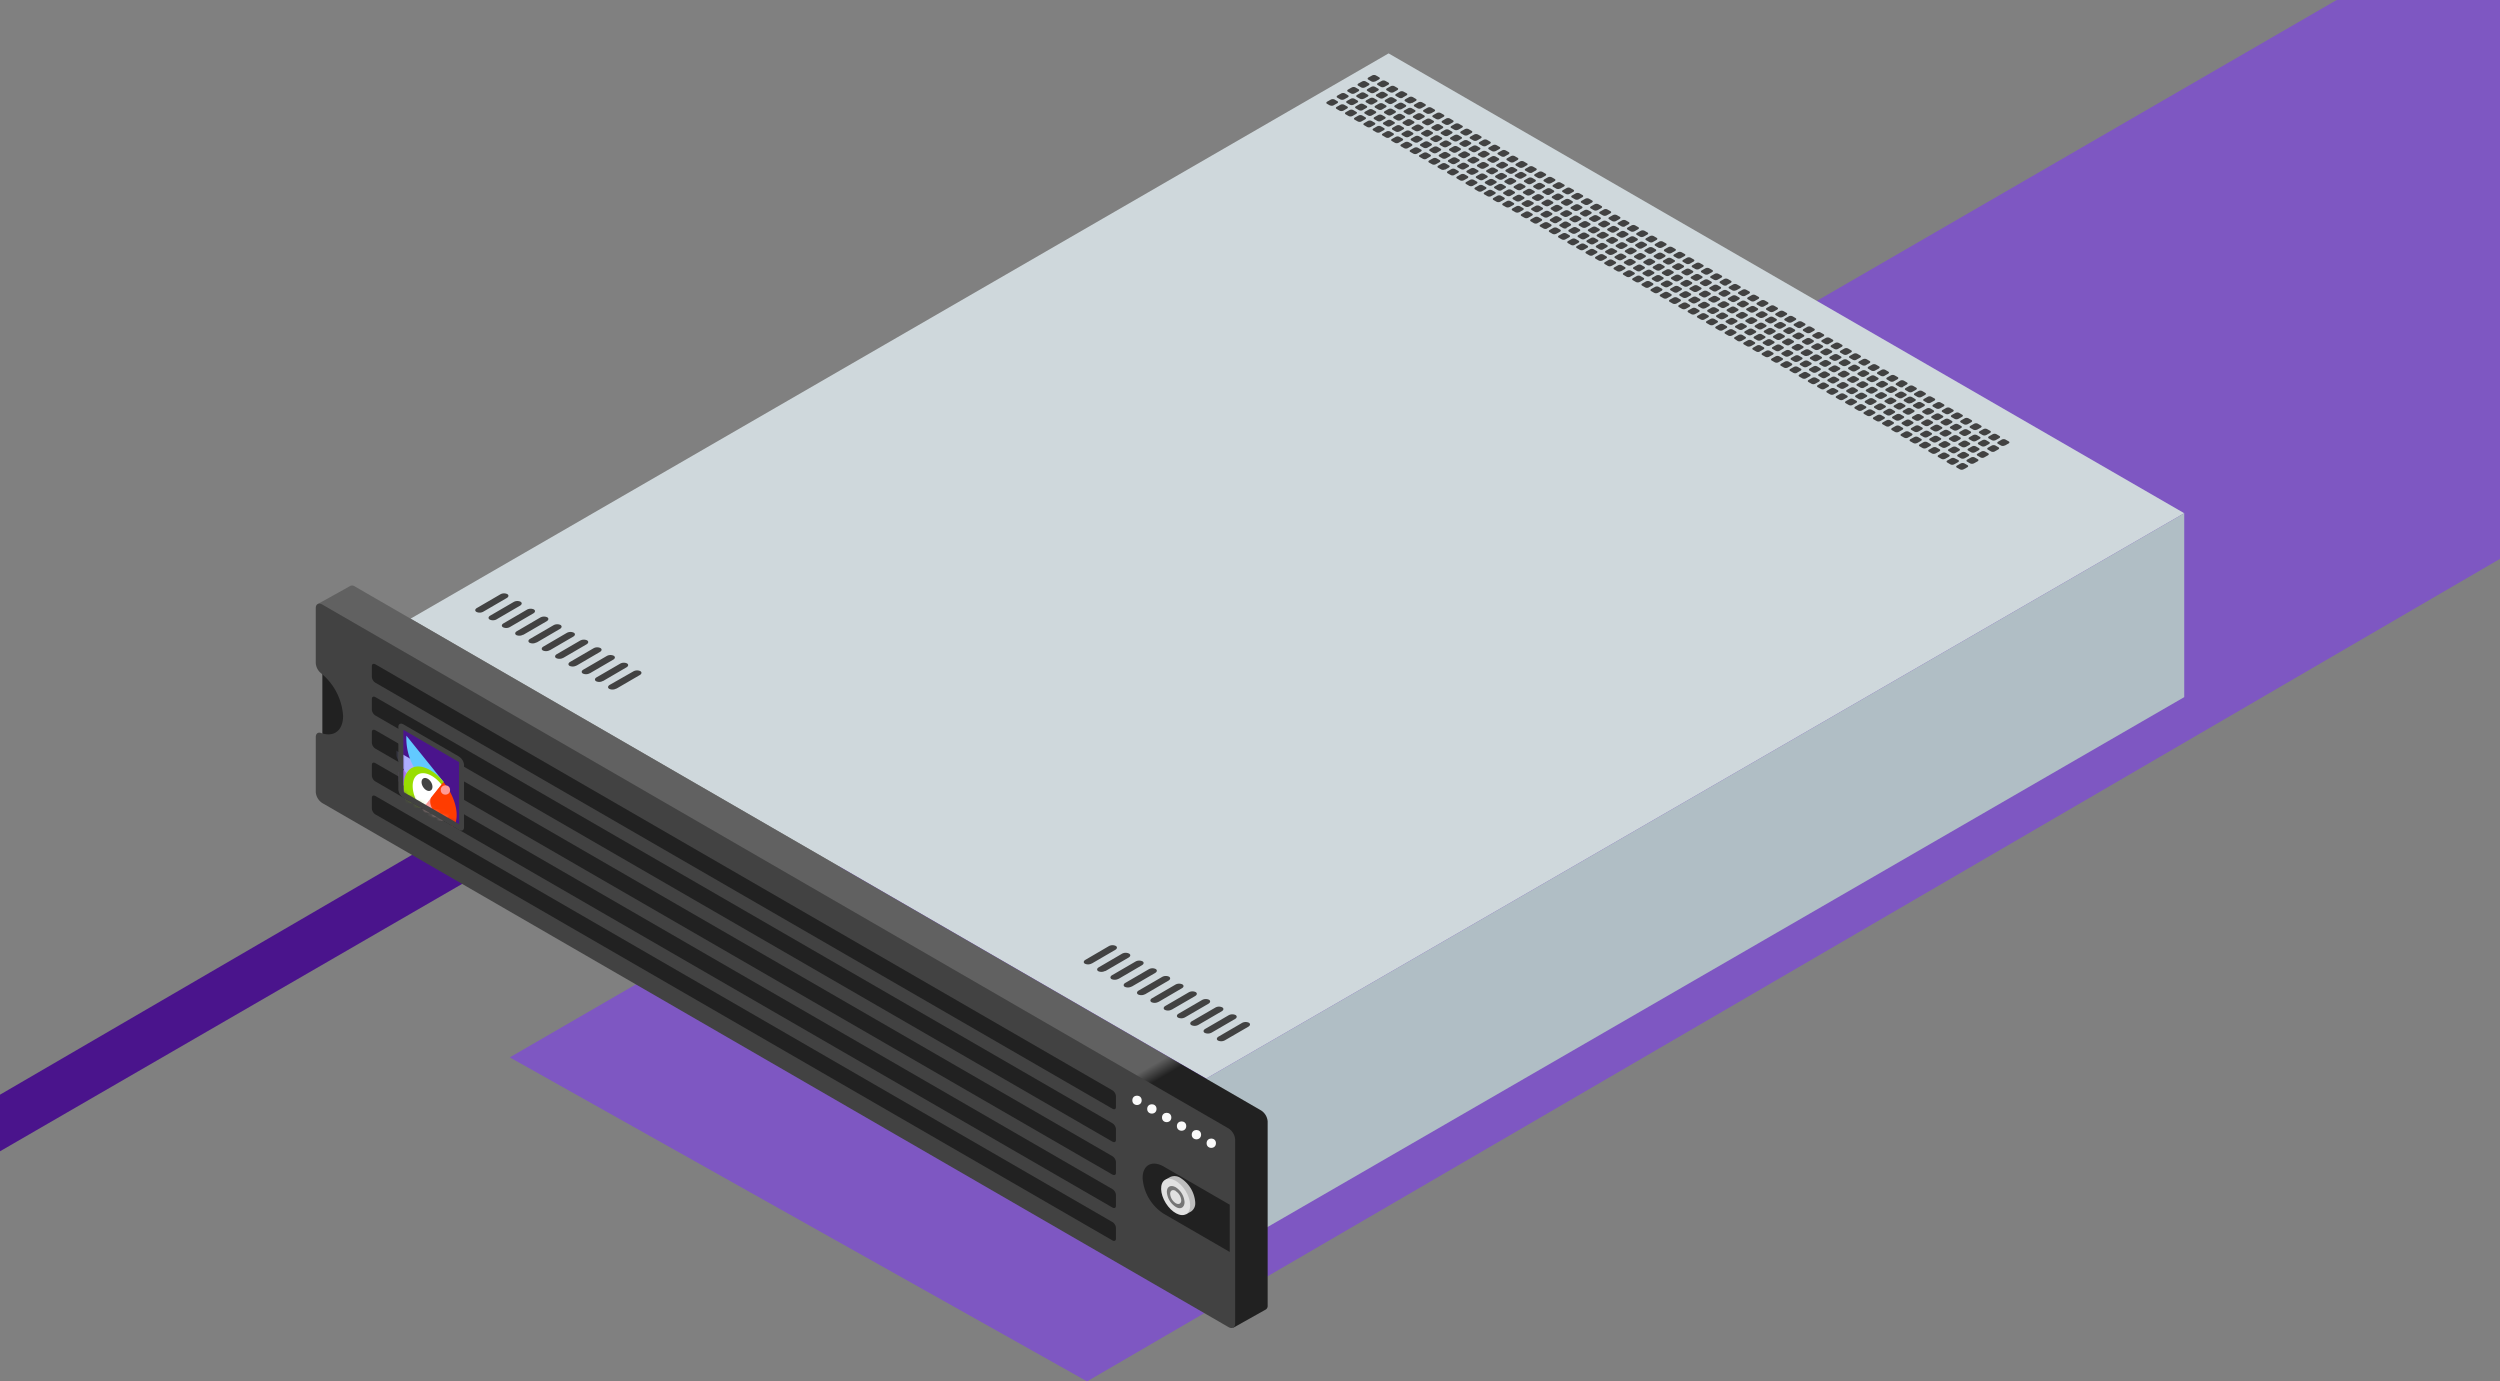
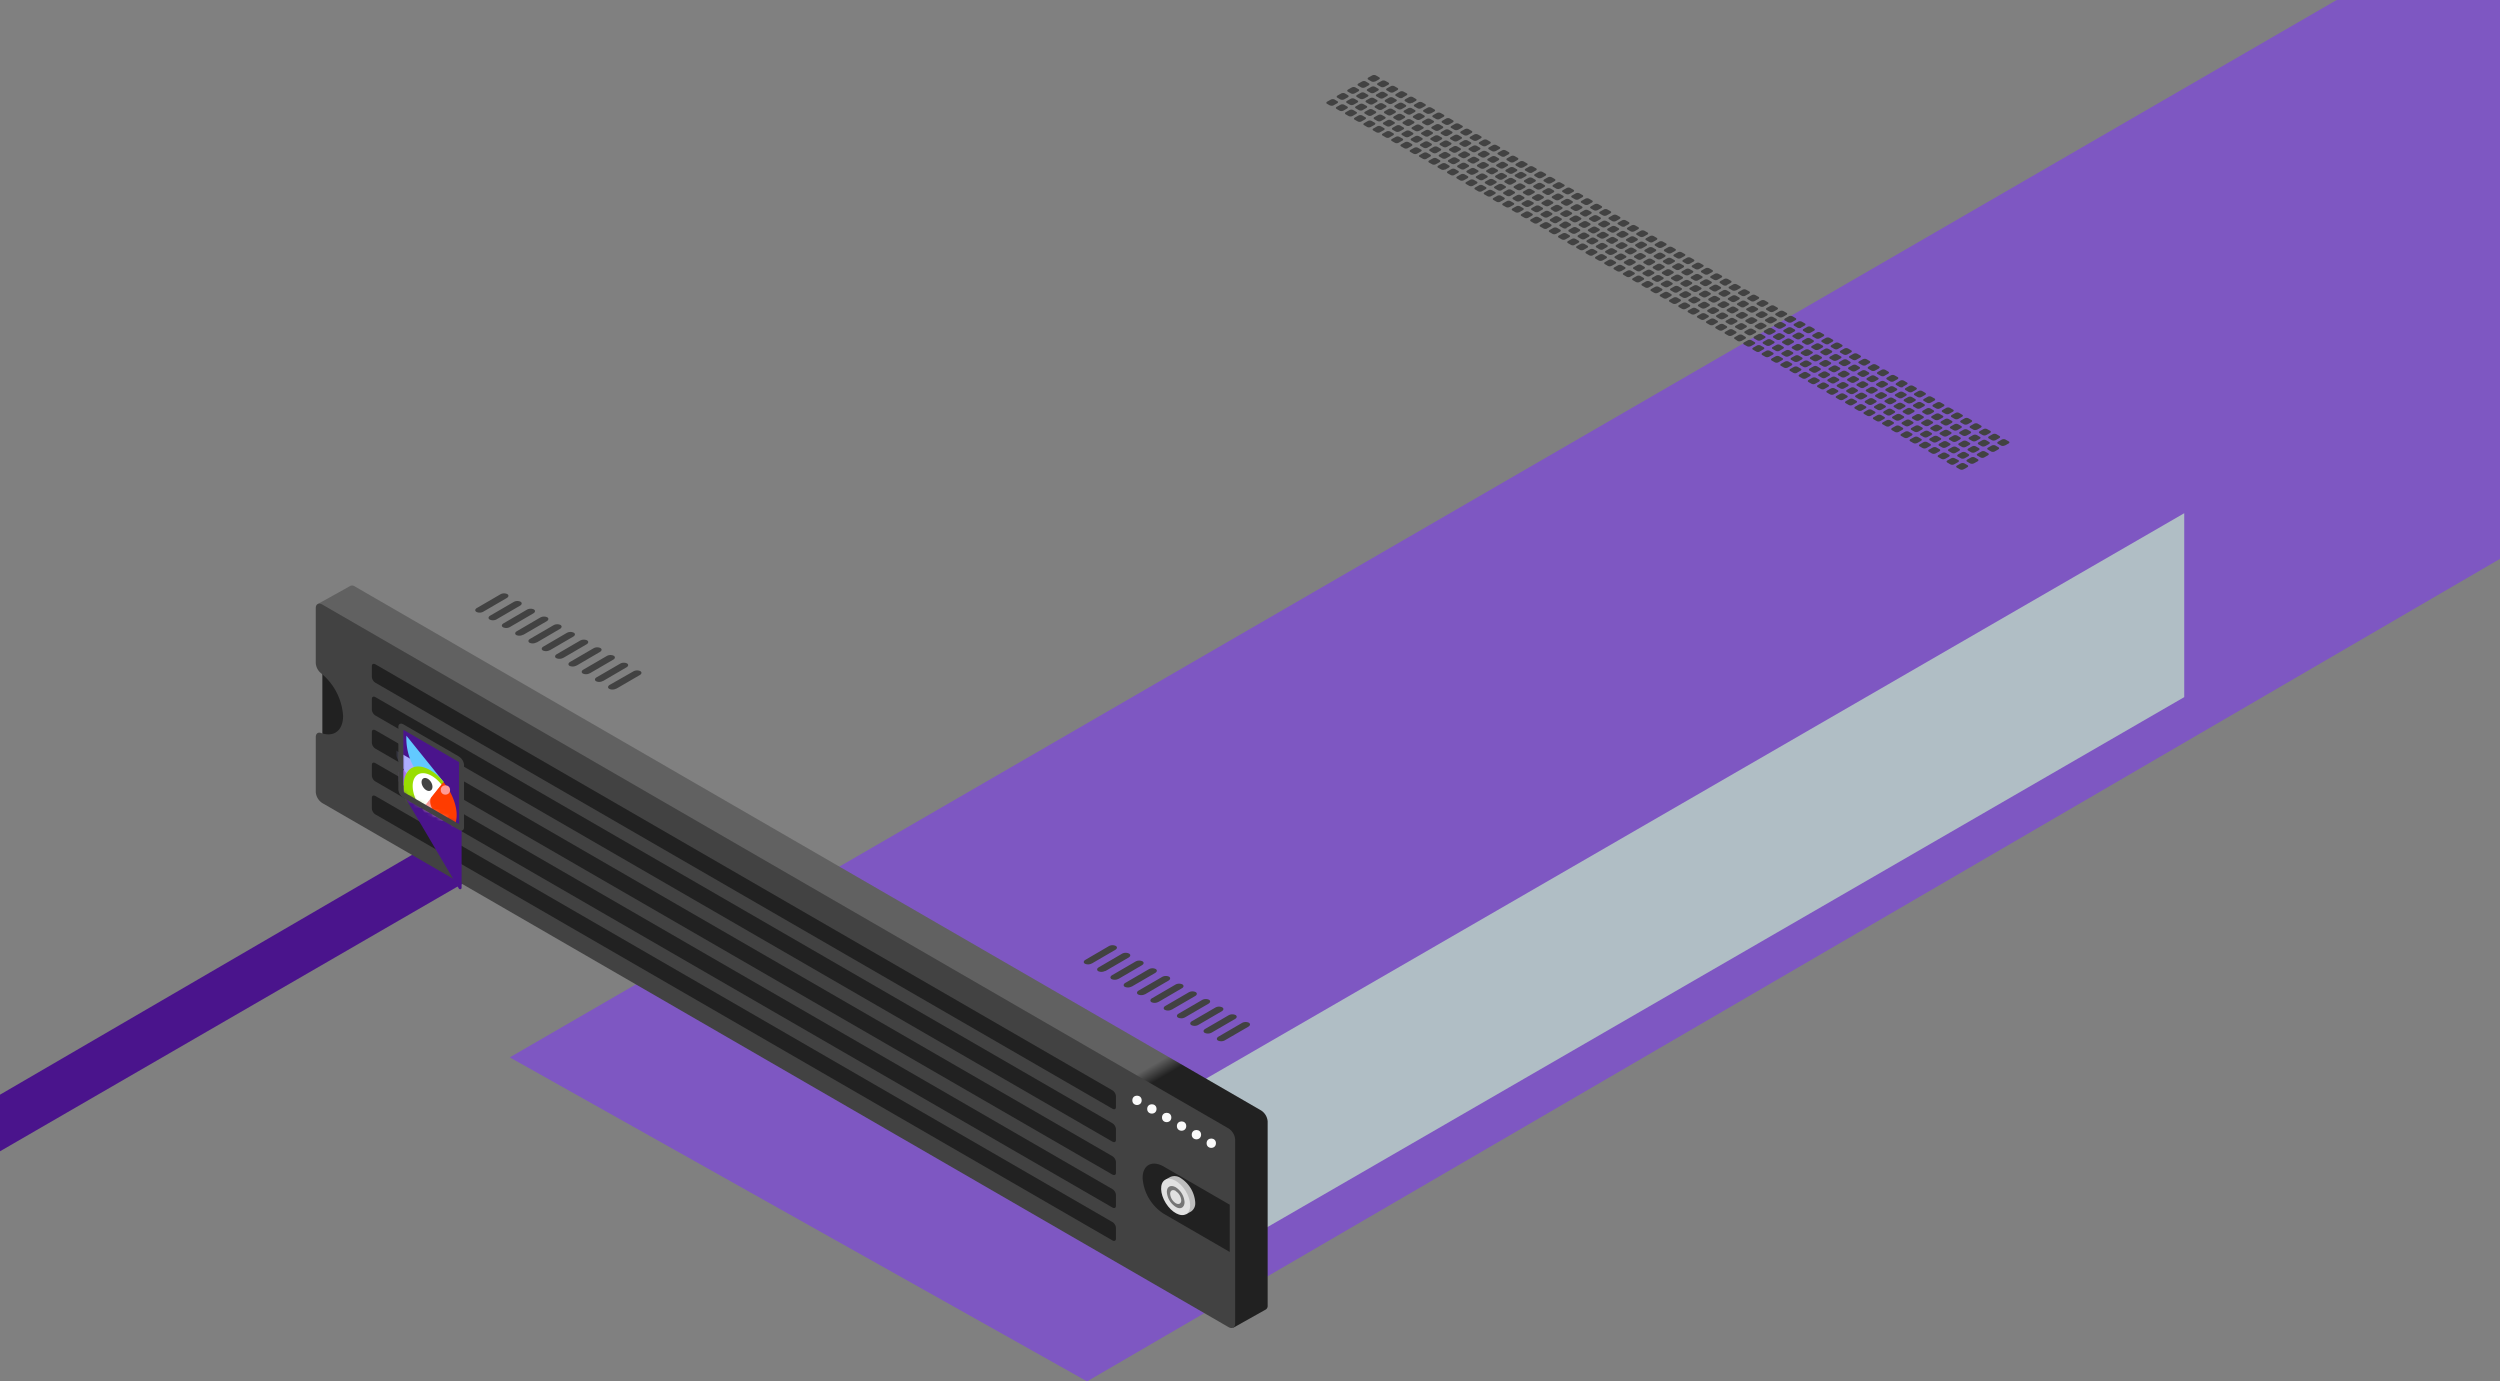
<svg xmlns="http://www.w3.org/2000/svg" viewBox="0 0 535.2 295.73">
  <rect x="0" y="0" width="535.2" height="295.73" fill="#808080" stroke="none" />
  <defs>
    <linearGradient id="linear-gradient" x1="-717.19" y1="729.66" x2="-716.62" y2="728.89" gradientTransform="matrix(203.18, 0, 0, -158.68, 145834.58, 115927.89)" gradientUnits="userSpaceOnUse">
      <stop offset="0.84" stop-color="#616161" />
      <stop offset="0.86" stop-color="#212121" />
    </linearGradient>
    <mask id="mask" x="83.65" y="155.58" width="15.17" height="21.51" maskUnits="userSpaceOnUse">
      <g id="mask-3">
        <path id="path-2" d="M86.38,170.12a1.17,1.17,0,0,1-.53-.9V155.94c0-.32.24-.45.53-.28l11.9,6.9a1.12,1.12,0,0,1,.54.9v13.28c0,.32-.24.44-.54.28Z" style="fill:#fff;fill-rule:evenodd" />
      </g>
    </mask>
    <mask id="mask-2" x="84.16" y="155.58" width="14.66" height="21.51" maskUnits="userSpaceOnUse">
      <g id="mask-3-2" data-name="mask-3">
        <path id="path-2-2" data-name="path-2" d="M86.38,170.12a1.17,1.17,0,0,1-.53-.9V155.94c0-.32.24-.45.53-.28l11.9,6.9a1.12,1.12,0,0,1,.54.9v13.28c0,.32-.24.44-.54.28Z" style="fill:#fff;fill-rule:evenodd" />
      </g>
    </mask>
    <mask id="mask-3-3" x="85.85" y="155.58" width="12.97" height="21.51" maskUnits="userSpaceOnUse">
      <g id="mask-3-4" data-name="mask-3">
        <path id="path-2-3" data-name="path-2" d="M86.38,170.12a1.17,1.17,0,0,1-.53-.9V155.94c0-.32.24-.45.53-.28l11.9,6.9a1.12,1.12,0,0,1,.54.9v13.28c0,.32-.24.44-.54.28Z" style="fill:#fff;fill-rule:evenodd" />
      </g>
    </mask>
    <mask id="mask-8" x="85.85" y="155.58" width="12.97" height="21.86" maskUnits="userSpaceOnUse">
      <g id="mask-3-9" data-name="mask-3">
        <path id="path-2-8" data-name="path-2" d="M86.38,170.12a1.17,1.17,0,0,1-.53-.9V155.94c0-.32.24-.45.53-.28l11.9,6.9a1.12,1.12,0,0,1,.54.9v13.28c0,.32-.24.44-.54.28Z" style="fill:#fff;fill-rule:evenodd" />
      </g>
    </mask>
  </defs>
  <title>2U-sensor</title>
  <g id="Layer_2" data-name="Layer 2">
    <g id="_2U-sensor" data-name="2U-sensor">
      <polygon id="light-purple-bar" points="109.13 226.36 500.23 0 535.2 0 535.2 119.64 232.72 295.73 109.13 226.36" style="fill:#7e57c2" />
      <polygon id="purple-bar" points="0 234.35 127.75 160 133.18 169.41 0 246.47 0 234.35" style="fill:#4a148c" />
      <g id="_2U-sensor-2" data-name="2U-sensor">
        <g id="Sensor-2U">
-           <polygon id="Path" points="258.23 230.89 87.9 132.44 297.27 11.43 467.6 109.87 258.23 230.89" style="fill:#cfd8dc;fill-rule:evenodd" />
          <path id="Shape" d="M260.76,222.77c-.38-.22-.33-.6.11-.86l5-2.91a1.64,1.64,0,0,1,1.48-.06c.37.22.33.6-.11.86l-5,2.9A1.64,1.64,0,0,1,260.76,222.77Zm-1.37-1.71,5-2.91c.44-.25.48-.64.11-.86a1.67,1.67,0,0,0-1.48.06l-5,2.91c-.44.26-.48.64-.11.86a1.67,1.67,0,0,0,1.48-.06Zm-2.85-1.65,5-2.91c.44-.26.49-.63.11-.85a1.61,1.61,0,0,0-1.48.06l-5,2.9c-.44.26-.48.64-.11.86A1.64,1.64,0,0,0,256.54,219.41Zm-2.84-1.62,5-2.91c.44-.26.49-.64.11-.86a1.66,1.66,0,0,0-1.49.07l-5,2.91c-.44.25-.49.64-.11.86A1.68,1.68,0,0,0,253.7,217.79Zm-2.85-1.65,5-2.9c.44-.26.49-.64.11-.86a1.64,1.64,0,0,0-1.48.06l-5,2.91c-.43.25-.48.63-.1.85a1.64,1.64,0,0,0,1.48-.08ZM248,214.5l5-2.92c.45-.25.49-.63.11-.85a1.64,1.64,0,0,0-1.48.06l-5,2.91c-.43.25-.48.64-.1.86a1.64,1.64,0,0,0,1.48-.09Zm-2.85-1.65,5-2.92c.43-.25.48-.63.1-.85a1.64,1.64,0,0,0-1.48.07l-5,2.9c-.44.26-.48.64-.1.86a1.68,1.68,0,0,0,1.48-.08Zm-2.85-1.65,5-2.91c.43-.25.48-.63.1-.85a1.61,1.61,0,0,0-1.48.06l-5,2.91c-.44.25-.49.64-.11.86a1.68,1.68,0,0,0,1.48-.09Zm-2.84-1.64,5-2.92c.44-.25.49-.64.11-.85a1.64,1.64,0,0,0-1.48.06l-5,2.91c-.44.25-.49.64-.11.86a1.7,1.7,0,0,0,1.49-.09Zm-2.86-1.65,5-2.91c.45-.26.49-.64.12-.85a1.64,1.64,0,0,0-1.48,0l-5,2.92c-.44.25-.49.63-.11.85a1.64,1.64,0,0,0,1.48-.08Zm-2.85-1.65,5-2.91c.44-.25.48-.64.11-.85a1.64,1.64,0,0,0-1.48.05l-5,2.92c-.44.25-.49.64-.11.85a1.64,1.64,0,0,0,1.48-.08Z" style="fill:#424242" />
          <path d="M102,131c-.38-.22-.34-.59.11-.85l5-2.91a1.61,1.61,0,0,1,1.48-.06c.38.22.33.6-.11.85l-5,2.91A1.59,1.59,0,0,1,102,131Zm4.32,1.58,5-2.91c.44-.25.49-.64.11-.86a1.64,1.64,0,0,0-1.48.07l-5,2.91c-.44.25-.48.63-.11.85a1.64,1.64,0,0,0,1.48-.05Zm2.85,1.65,5-2.91c.44-.25.48-.64.11-.86a1.67,1.67,0,0,0-1.48.06l-5,2.92c-.44.25-.49.63-.11.85a1.61,1.61,0,0,0,1.48-.06Zm2.86,1.67,5-2.9c.44-.26.49-.64.11-.86a1.68,1.68,0,0,0-1.48.06l-5,2.92c-.44.25-.49.63-.11.85A1.66,1.66,0,0,0,112,135.87Zm2.84,1.66,5-2.92c.43-.25.48-.64.1-.86a1.68,1.68,0,0,0-1.48.07l-5,2.91c-.44.25-.49.63-.1.85a1.62,1.62,0,0,0,1.44-.08Zm2.85,1.64,5-2.91c.43-.25.49-.64.1-.85a1.64,1.64,0,0,0-1.48.05l-5,2.92c-.44.25-.49.64-.11.85a1.64,1.64,0,0,0,1.48-.08Zm2.85,1.65,5-2.91c.44-.26.48-.64.1-.86a1.67,1.67,0,0,0-1.48.06l-5,2.91c-.43.26-.48.64-.1.85a1.64,1.64,0,0,0,1.48-.07Zm2.85,1.65,5-2.92c.44-.25.49-.63.11-.85a1.61,1.61,0,0,0-1.48.06l-5,2.91c-.43.25-.48.64-.1.86a1.68,1.68,0,0,0,1.48-.09Zm2.85,1.64,5-2.91c.44-.25.49-.63.11-.85a1.63,1.63,0,0,0-1.49.06l-5,2.91c-.43.25-.48.63-.1.85a1.64,1.64,0,0,0,1.48-.08Zm2.84,1.65,5-2.92c.44-.25.49-.63.11-.85a1.61,1.61,0,0,0-1.48.07l-5,2.9c-.45.25-.49.64-.11.86a1.6,1.6,0,0,0,1.47-.09Zm2.85,1.64,5-2.91c.44-.25.49-.63.11-.85a1.64,1.64,0,0,0-1.48.06l-5.05,2.88c-.44.26-.49.64-.11.86a1.63,1.63,0,0,0,1.49-.06Z" style="fill:#424242" />
          <path d="M284.74,22.59l-.66-.37c-.2-.12-.18-.33.06-.47l.78-.44a.91.91,0,0,1,.79,0l.6.36c.21.11.18.32-.05.45l-.79.44a.85.85,0,0,1-.73,0Zm3-1.3.79-.44c.23-.14.25-.34.05-.46l-.65-.39a.91.91,0,0,0-.79,0l-.79.44c-.23.15-.26.35-.05.47l.65.38a.94.94,0,0,0,.77,0ZM290,20l.79-.44c.22-.13.26-.34.05-.46l-.66-.38a.85.85,0,0,0-.79,0l-.78.44c-.23.14-.26.34-.06.46l.66.38a.87.87,0,0,0,.77,0Zm2.2-1.27.79-.45c.23-.13.26-.33.05-.45l-.65-.39a.85.85,0,0,0-.79,0l-.78.43c-.24.15-.26.35-.06.47l.66.38a.9.9,0,0,0,.77,0Zm2.21-1.28.79-.44c.24-.14.26-.34.05-.46l-.7-.41a.89.89,0,0,0-.78,0l-.79.43c-.23.15-.27.35-.06.47l.66.38a.91.91,0,0,0,.82,0Zm-6.84,6.25.78-.45c.24-.13.27-.33.07-.45l-.66-.38a.91.91,0,0,0-.79,0l-.79.44c-.23.13-.26.34-.05.46l.66.38a.92.92,0,0,0,.76,0Zm2.2-1.28.79-.44c.23-.14.26-.34.05-.46l-.65-.38a.91.91,0,0,0-.79,0l-.78.44c-.24.14-.26.34-.06.46l.65.38a.92.92,0,0,0,.78,0Zm2.21-1.28.79-.44c.23-.13.26-.34,0-.45l-.66-.38a.83.83,0,0,0-.78,0l-.79.44c-.23.13-.26.34-.06.46l.67.37a.87.87,0,0,0,.77,0Zm2.2-1.27.79-.44c.24-.14.26-.34.06-.46l-.66-.38a.89.89,0,0,0-.78,0l-.79.44c-.24.14-.26.34-.05.46l.65.38a.87.87,0,0,0,.77,0Zm2.22-1.28.78-.43c.24-.14.26-.35.06-.47l-.66-.37a.85.85,0,0,0-.79,0l-.79.44c-.23.13-.26.33-.06.45l.66.38a.89.89,0,0,0,.78,0Zm-6.89,6.26.79-.45c.23-.13.27-.34.06-.45l-.66-.39a.91.91,0,0,0-.79,0l-.78.44c-.24.14-.26.35-.06.47l.66.38a1,1,0,0,0,.78,0Zm2.2-1.28.79-.44c.24-.14.26-.34.06-.46l-.69-.38a.85.85,0,0,0-.79,0l-.78.44c-.24.13-.26.34-.06.46l.66.38a.89.89,0,0,0,.84,0Zm2.22-1.28.78-.44c.23-.13.26-.34.06-.45l-.66-.39a.91.91,0,0,0-.79,0l-.79.44c-.23.14-.26.35-.05.47l.66.37a.89.89,0,0,0,.81,0Zm2.2-1.27.78-.44c.24-.14.26-.34.06-.46l-.65-.39a.91.91,0,0,0-.79,0l-.79.44c-.23.14-.26.34-.05.46l.65.38a.89.89,0,0,0,.81,0Zm2.21-1.28.79-.44c.23-.13.26-.34.05-.46l-.66-.38a.85.85,0,0,0-.79,0l-.78.43c-.24.14-.27.35-.07.46l.66.38a.88.88,0,0,0,.82,0ZM291.44,26l.79-.44c.24-.14.27-.34.06-.46l-.66-.38a.89.89,0,0,0-.78,0l-.79.44c-.24.14-.26.34-.06.46l.67.38a.93.93,0,0,0,.8,0Zm2.21-1.28.78-.44c.24-.13.26-.34.06-.46l-.65-.37a.85.85,0,0,0-.79,0l-.79.44c-.23.13-.26.33-.05.45l.65.38a.89.89,0,0,0,.81,0Zm2.21-1.27.78-.45c.23-.13.26-.33.06-.45l-.66-.38a.91.91,0,0,0-.79,0l-.78.44c-.23.13-.26.34-.06.46l.66.38a.89.89,0,0,0,.81,0Zm2.2-1.28.79-.44c.23-.14.26-.34,0-.46l-.65-.38a.91.91,0,0,0-.79,0l-.78.44c-.24.14-.26.34-.06.46l.65.38a.86.86,0,0,0,.85,0Zm2.24-1.29.78-.44c.24-.14.26-.34.06-.46l-.66-.36a.85.85,0,0,0-.79,0l-.79.47c-.23.13-.27.34-.06.46l.66.37a.87.87,0,0,0,.8,0Zm-6.85,6.3.79-.44c.23-.14.26-.35.06-.47l-.66-.38a.91.91,0,0,0-.79,0l-.78.45c-.24.13-.26.34-.06.45l.66.39a.89.89,0,0,0,.78,0Zm2.2-1.28.79-.44c.24-.13.26-.35.06-.46l-.66-.38a.89.89,0,0,0-.78,0l-.79.44c-.24.13-.26.35-.06.46l.66.38a.86.86,0,0,0,.78,0Zm2.21-1.27.79-.44c.23-.14.26-.34.06-.46l-.67-.39a.89.89,0,0,0-.78,0l-.79.44c-.23.15-.26.35-.05.47l.66.38a.89.89,0,0,0,.78,0Zm2.21-1.28.78-.44c.24-.13.26-.34.06-.46l-.65-.38a.85.85,0,0,0-.79,0l-.79.44c-.23.14-.26.34-.05.46l.65.38a.91.91,0,0,0,.79,0Zm2.21-1.28.78-.44c.24-.13.26-.34.06-.45l-.66-.39a.88.88,0,0,0-.79,0l-.78.43c-.24.15-.27.35-.07.47l.66.38a.9.9,0,0,0,.8-.07Zm-6.85,6.25.79-.44c.24-.13.27-.34.06-.46l-.66-.38a.91.91,0,0,0-.79,0l-.78.45c-.24.13-.26.33-.06.45l.66.38a.89.89,0,0,0,.78,0ZM297.64,27l.78-.44c.24-.13.26-.34.06-.45l-.66-.38a.89.89,0,0,0-.78,0l-.79.44c-.23.13-.26.34-.05.46l.65.37a.85.85,0,0,0,.79,0Zm2.21-1.27.78-.44c.23-.14.26-.34.06-.46l-.66-.38a.91.91,0,0,0-.79,0l-.79.44c-.22.14-.26.34-.05.46l.66.38a.91.91,0,0,0,.79,0Zm2.2-1.28.79-.44c.23-.13.26-.34.05-.46l-.65-.37a.85.85,0,0,0-.79,0l-.79.44c-.23.13-.25.34-.05.45l.65.38a.88.88,0,0,0,.79,0Zm2.21-1.27.79-.44c.23-.14.26-.34.05-.46l-.66-.38a.91.91,0,0,0-.79,0l-.78.44c-.24.14-.27.34-.07.46l.67.38a.88.88,0,0,0,.79,0Zm-6.84,6.25.78-.44c.24-.13.27-.35.07-.47l-.67-.37a.83.83,0,0,0-.78,0l-.79.44c-.24.13-.26.34,0,.45l.66.39a.89.89,0,0,0,.78,0Zm2.2-1.28.79-.44c.23-.13.25-.34,0-.45l-.65-.39a.91.91,0,0,0-.79,0l-.79.44c-.23.14-.26.35-.05.47l.65.37a.85.85,0,0,0,.79,0Zm2.21-1.27.79-.44c.22-.14.26-.34.05-.46l-.66-.39a.91.91,0,0,0-.79,0l-.78.45c-.23.13-.26.34-.06.46l.66.38a.91.91,0,0,0,.79,0Zm2.2-1.28.79-.44c.23-.13.26-.34.05-.46l-.65-.38a.91.91,0,0,0-.79,0l-.78.44c-.24.14-.26.35-.06.46l.66.38a.86.86,0,0,0,.78,0Zm2.21-1.27.79-.44c.24-.14.26-.34.05-.46l-.66-.39a.86.86,0,0,0-.78,0l-.79.44c-.24.14-.27.34-.06.46l.66.38a.91.91,0,0,0,.79-.06Zm-6.84,6.24.78-.44c.24-.13.27-.34.07-.46l-.66-.37a.85.85,0,0,0-.79,0l-.79.44c-.23.13-.26.34-.05.45l.66.38a.89.89,0,0,0,.78,0Zm2.2-1.27.79-.44c.23-.14.26-.34.05-.46l-.65-.38a.91.91,0,0,0-.79,0l-.78.44c-.24.14-.26.34-.06.46l.65.38a.91.91,0,0,0,.79,0Zm2.21-1.28.79-.44c.23-.13.26-.34,0-.46l-.66-.38a.89.89,0,0,0-.78,0l-.79.45c-.23.13-.26.33-.06.45l.67.38a.89.89,0,0,0,.78,0Zm2.2-1.28.79-.44c.24-.13.26-.33.06-.45l-.66-.38a.89.89,0,0,0-.78,0l-.79.44c-.24.13-.26.34-.06.46l.66.37a.83.83,0,0,0,.75,0Zm2.22-1.27.78-.44c.24-.14.26-.34.06-.46l-.66-.38a.91.91,0,0,0-.79,0l-.79.44c-.23.14-.26.34-.06.46l.66.38a.87.87,0,0,0,.8,0Zm-6.85,6.25.79-.44c.23-.13.26-.34.06-.46l-.66-.38a.91.91,0,0,0-.79,0l-.78.44c-.24.13-.26.35-.06.46l.66.38a.89.89,0,0,0,.78,0Zm2.2-1.27.79-.44c.24-.14.26-.35.06-.47l-.66-.38a.89.89,0,0,0-.78,0l-.79.44c-.24.14-.26.35-.06.47l.66.38a.91.91,0,0,0,.82,0Zm2.21-1.28.79-.44c.23-.13.26-.35.06-.46l-.66-.38a.85.85,0,0,0-.79,0l-.79.44c-.23.13-.26.34,0,.46l.66.38a.89.89,0,0,0,.78,0ZM308,27.93l.78-.44c.24-.13.26-.34.06-.45l-.65-.39a.91.91,0,0,0-.79,0l-.79.44c-.23.14-.26.35-.05.47l.65.37a.85.85,0,0,0,.79,0Zm2.21-1.27.78-.44c.24-.14.26-.34.06-.46l-.66-.39a.91.91,0,0,0-.79,0l-.78.45c-.24.14-.27.34-.07.46l.66.38a.93.93,0,0,0,.8,0Zm-6.85,6.24.79-.44c.24-.13.27-.34.06-.45l-.66-.38a.89.89,0,0,0-.78,0l-.79.44c-.24.13-.26.34-.06.46l.66.37a.89.89,0,0,0,.78,0Zm2.21-1.27.78-.44c.24-.14.26-.34.06-.46l-.65-.38a.91.91,0,0,0-.79,0l-.79.44c-.23.14-.26.34-.05.46l.65.38a.91.91,0,0,0,.79,0Zm2.21-1.3.78-.44c.23-.14.26-.34.06-.46l-.66-.38a.91.91,0,0,0-.79,0l-.79.44c-.22.14-.26.34-.05.46l.66.38a.91.91,0,0,0,.79,0Zm2.2-1.28.79-.44c.23-.13.26-.34.05-.45l-.65-.38a.85.85,0,0,0-.79,0l-.78.44c-.24.13-.26.34-.06.46l.65.37a.91.91,0,0,0,.79,0Zm2.21-1.27.79-.44c.23-.14.26-.34,0-.46l-.66-.38a.91.91,0,0,0-.79,0l-.78.44c-.24.14-.27.34-.06.46l.66.38a.88.88,0,0,0,.79,0ZM305.35,34l.78-.44c.24-.13.27-.35.07-.46l-.67-.38a.83.83,0,0,0-.78,0l-.79.44c-.23.13-.26.34,0,.46l.66.38a.86.86,0,0,0,.78,0Zm2.2-1.27.79-.45c.23-.13.26-.34.05-.46l-.65-.38a.91.91,0,0,0-.79,0l-.79.44c-.23.14-.26.35-.05.46l.65.39a.93.93,0,0,0,.8,0Zm2.21-1.28.79-.44c.22-.14.26-.35.05-.46l-.66-.38a.85.85,0,0,0-.79,0l-.78.44c-.23.13-.26.34-.06.46l.66.38a.88.88,0,0,0,.79,0ZM312,30.2l.79-.44c.24-.13.26-.34.05-.45l-.65-.39a.91.91,0,0,0-.79,0l-.78.44c-.24.13-.26.35-.06.47l.66.37a.89.89,0,0,0,.78,0Zm2.21-1.27.79-.44c.24-.14.26-.34.06-.46l-.67-.39a.89.89,0,0,0-.78,0l-.79.44c-.24.15-.27.35-.06.47l.66.38a.88.88,0,0,0,.79,0Zm-6.84,6.24.79-.44c.23-.13.26-.34.06-.45l-.66-.38a.85.85,0,0,0-.79,0l-.79.44c-.23.13-.26.34-.05.46l.66.37a.89.89,0,0,0,.78,0Zm2.2-1.27.79-.44c.23-.14.26-.34.05-.46l-.65-.38a.91.91,0,0,0-.79,0l-.78.44c-.24.14-.26.34-.06.46l.65.38a.91.91,0,0,0,.79,0Zm2.21-1.28.79-.44c.23-.13.26-.34.05-.46l-.66-.37a.83.83,0,0,0-.78,0l-.79.44c-.23.13-.26.33-.06.45l.67.38a.86.86,0,0,0,.78,0ZM314,31.35l.78-.45c.24-.13.26-.33.06-.45l-.66-.38a.89.89,0,0,0-.78,0l-.79.44c-.24.13-.26.34-.05.46l.65.38a.91.91,0,0,0,.79,0Zm2.21-1.28.78-.44c.24-.14.26-.34.06-.46l-.66-.38a.91.91,0,0,0-.79,0l-.79.44c-.22.14-.26.34-.05.46l.66.38a.88.88,0,0,0,.79,0Zm-6.85,6.25.79-.44c.23-.14.27-.34.06-.46L309.5,35a.91.91,0,0,0-.79,0l-.78.44c-.24.13-.26.34-.06.46l.66.38a.89.89,0,0,0,.78,0Zm2.18-1.26.79-.45c.23-.13.26-.34.05-.46l-.65-.38a.91.91,0,0,0-.79,0l-.78.44c-.24.14-.26.35-.06.46l.65.39a.91.91,0,0,0,.79,0Zm2.21-1.28.79-.44c.23-.14.26-.35.05-.46l-.66-.38a.83.83,0,0,0-.78,0l-.79.44c-.23.13-.26.34-.06.46l.66.38a.89.89,0,0,0,.81,0Zm2.2-1.28.79-.44c.24-.13.26-.34.06-.45l-.66-.39a.89.89,0,0,0-.78,0l-.79.44c-.24.13-.26.35-.06.46l.66.38a.89.89,0,0,0,.81,0Zm2.21-1.27.79-.44c.24-.14.26-.34.06-.46l-.66-.39a.91.91,0,0,0-.79,0l-.79.44c-.23.15-.26.35-.05.47l.66.38a.89.89,0,0,0,.81,0Zm-6.84,6.24.79-.44c.23-.13.26-.34.06-.45l-.66-.38a.85.85,0,0,0-.79,0l-.75.43c-.24.13-.26.34-.06.46l.66.38a.9.9,0,0,0,.77,0Zm2.2-1.27.79-.44c.24-.14.26-.34.05-.46l-.65-.38a.89.89,0,0,0-.78,0l-.79.44c-.24.14-.26.34-.06.46l.66.38a.89.89,0,0,0,.81,0Zm2.21-1.28.79-.44c.23-.13.26-.34.06-.46l-.67-.37a.83.83,0,0,0-.78,0l-.79.44c-.23.13-.26.33-.05.45l.66.38a.89.89,0,0,0,.81,0Zm2.21-1.27.78-.45c.24-.13.26-.33.06-.45l-.65-.38a.91.91,0,0,0-.79,0l-.79.44c-.23.13-.26.34-.05.46l.65.38a.92.92,0,0,0,.81,0Zm2.25-1.3.79-.44c.23-.13.26-.34.06-.45l-.66-.38a.85.85,0,0,0-.79,0l-.79.44c-.23.13-.26.34-.05.46l.66.37A.83.83,0,0,0,320.14,32.35Zm-6.84,6.26.79-.44c.23-.15.26-.35.06-.47l-.66-.38a.91.91,0,0,0-.79,0l-.78.44c-.24.14-.26.34-.06.46l.66.39a.92.92,0,0,0,.76,0Zm2.2-1.28.79-.44c.24-.13.26-.35,0-.46l-.65-.38a.83.83,0,0,0-.78,0l-.79.44c-.24.13-.26.35-.06.46l.66.38a.85.85,0,0,0,.76,0Zm2.21-1.27.79-.45c.23-.13.26-.34.06-.46l-.67-.38a.89.89,0,0,0-.78,0l-.79.44c-.23.14-.26.35-.05.46l.66.39a.92.92,0,0,0,.76,0Zm2.21-1.28.78-.44c.24-.14.26-.35.06-.46l-.65-.38a.85.85,0,0,0-.79,0l-.79.44c-.23.13-.26.34,0,.46l.65.38a.92.92,0,0,0,.76,0Zm2.18-1.3.79-.44c.23-.14.26-.34.06-.46l-.67-.38a.83.83,0,0,0-.78,0l-.79.44c-.23.13-.26.34,0,.46l.66.38a.89.89,0,0,0,.78,0Zm-6.84,6.3.79-.44c.23-.13.26-.34.06-.46l-.66-.38a.91.91,0,0,0-.79,0l-.79.45c-.23.13-.26.33-.05.45l.66.38a.89.89,0,0,0,.78,0Zm2.2-1.28.79-.44c.23-.13.26-.33.05-.45l-.65-.38a.91.91,0,0,0-.79,0l-.78.44c-.24.13-.26.34-.06.46l.66.37a.83.83,0,0,0,.78,0Zm2.21-1.27.79-.44c.23-.14.26-.34.05-.46l-.66-.38a.89.89,0,0,0-.78,0l-.79.44c-.23.14-.26.34,0,.46l.66.38a.89.89,0,0,0,.78,0ZM321.88,36l.78-.44c.24-.13.26-.34.06-.45l-.66-.38a.83.83,0,0,0-.78,0l-.79.44c-.24.13-.26.34-.05.45l.65.38a.88.88,0,0,0,.79,0Zm2.2-1.3.79-.45c.22-.13.25-.33.05-.45l-.66-.38a.91.91,0,0,0-.79,0l-.78.44c-.23.13-.26.34-.06.46l.66.38a.91.91,0,0,0,.79,0Zm-6.85,6.25.79-.44c.24-.14.27-.35.06-.47l-.66-.37a.83.83,0,0,0-.78,0l-.79.44c-.24.13-.26.34-.06.45l.66.39a.91.91,0,0,0,.79,0Zm2.21-1.28.78-.44c.24-.13.26-.34.06-.46l-.65-.38a.91.91,0,0,0-.79,0l-.79.44c-.23.13-.26.34-.05.46l.65.38a.85.85,0,0,0,.79,0Zm2.21-1.27.78-.44c.23-.14.26-.35.06-.47l-.66-.38a.91.91,0,0,0-.79,0l-.79.44c-.22.14-.25.35-.05.46l.66.39a.93.93,0,0,0,.8,0Zm2.2-1.28.79-.44c.23-.13.26-.35.05-.46l-.65-.38a.91.91,0,0,0-.79,0l-.78.44c-.24.13-.26.35-.06.46l.65.38a.87.87,0,0,0,.8,0Zm2.21-1.27.79-.45c.23-.13.26-.34,0-.45l-.66-.39a.89.89,0,0,0-.78,0l-.79.44c-.23.14-.26.35-.06.47l.66.38a.93.93,0,0,0,.8,0ZM319.22,42l.78-.44c.24-.13.27-.34.07-.46l-.66-.37a.85.85,0,0,0-.79,0l-.79.44c-.23.13-.26.34-.05.45l.66.38a.89.89,0,0,0,.78,0Zm2.2-1.27.79-.45c.23-.13.26-.33.05-.45l-.65-.38a.91.91,0,0,0-.79,0l-.79.44c-.23.13-.26.34,0,.46l.65.38a.93.93,0,0,0,.8,0Zm2.21-1.28.79-.44c.22-.14.26-.34.05-.46l-.66-.38a.91.91,0,0,0-.79,0l-.78.44c-.23.14-.26.34-.06.46l.66.38a.93.93,0,0,0,.8,0Zm2.2-1.28.79-.44c.24-.13.26-.34.05-.45l-.65-.38a.83.83,0,0,0-.78,0l-.79.44c-.24.13-.26.34-.06.46l.66.37a.88.88,0,0,0,.79,0ZM328,36.94l.79-.44c.23-.14.26-.34.06-.46l-.67-.38a.89.89,0,0,0-.78,0l-.79.44c-.23.14-.26.34,0,.46l.66.38a.91.91,0,0,0,.79,0Zm-6.84,6.25.79-.44c.23-.14.26-.35.06-.46l-.66-.38a.85.85,0,0,0-.79,0l-.79.44c-.23.13-.26.34-.05.46l.66.38a.91.91,0,0,0,.79,0Zm2.2-1.27.79-.45c.23-.14.26-.34.05-.46l-.65-.38a.91.91,0,0,0-.79,0l-.78.44c-.24.14-.26.34-.06.46l.66.39a.91.91,0,0,0,.79,0Zm2.25-1.28.79-.44c.23-.14.26-.35.05-.47l-.66-.37a.83.83,0,0,0-.78,0l-.79.44c-.23.13-.26.34-.06.45l.67.39a.89.89,0,0,0,.78,0Zm2.2-1.28.79-.44c.24-.13.26-.34.06-.46l-.66-.38a.89.89,0,0,0-.78,0l-.79.44c-.24.13-.26.35-.05.46l.65.38a.83.83,0,0,0,.75,0Zm2.22-1.27.78-.44c.23-.14.26-.35.06-.46l-.66-.39a.91.91,0,0,0-.79,0l-.79.44c-.23.14-.26.35-.05.47l.66.38a.89.89,0,0,0,.75,0Zm-6.85,6.24.79-.44c.23-.13.27-.34.06-.45l-.66-.38a.85.85,0,0,0-.79,0l-.78.44c-.24.13-.26.34-.06.46l.66.37a.89.89,0,0,0,.75,0Zm2.2-1.27.79-.44c.24-.14.26-.34.06-.46l-.66-.38a.89.89,0,0,0-.78,0l-.79.44c-.24.14-.26.34-.06.46l.66.38a.89.89,0,0,0,.75,0Zm2.21-1.28.79-.44c.23-.13.26-.34.06-.46l-.66-.37a.85.85,0,0,0-.79,0l-.79.44c-.23.13-.26.34-.05.45l.66.38a.89.89,0,0,0,.75,0Zm2.21-1.27.78-.45c.24-.13.26-.33.06-.45l-.65-.38a.91.91,0,0,0-.79,0l-.79.44c-.23.13-.26.34-.05.46l.65.38a.92.92,0,0,0,.76,0Zm2.21-1.28.79-.44c.22-.14.25-.34.05-.46l-.66-.38a.91.91,0,0,0-.79,0l-.78.44c-.23.14-.26.34-.06.46l.66.38a.92.92,0,0,0,.76,0Zm-6.85,6.25L326,45c.24-.14.27-.34.06-.46l-.66-.38a.89.89,0,0,0-.78,0l-.79.44c-.24.13-.26.34-.06.46l.66.38a.89.89,0,0,0,.75,0Zm2.21-1.27.78-.44c.24-.15.26-.35.06-.47l-.71-.37a.91.91,0,0,0-.79,0l-.78.44c-.24.14-.26.34-.06.46l.65.39a.92.92,0,0,0,.81,0Zm2.18-1.28.78-.44c.23-.13.26-.35.06-.46l-.66-.38a.91.91,0,0,0-.79,0l-.79.44c-.22.13-.26.34-.05.46l.66.38a.91.91,0,0,0,.79,0Zm2.2-1.27.79-.45c.23-.13.26-.34.05-.46l-.65-.38a.91.91,0,0,0-.79,0l-.79.44c-.23.14-.26.35,0,.46l.65.39a.91.91,0,0,0,.79,0ZM334,40.38l.79-.44c.22-.14.26-.35,0-.46l-.66-.38a.85.85,0,0,0-.79,0l-.78.44c-.23.13-.26.34-.06.46l.66.38a.91.91,0,0,0,.79,0Zm-6.85,6.25.79-.45c.24-.13.27-.33.06-.45l-.66-.38a.83.83,0,0,0-.78,0l-.79.44c-.24.13-.26.34-.06.46l.67.38a.87.87,0,0,0,.77,0Zm2.21-1.28.78-.44c.24-.14.26-.34.06-.46l-.65-.38a.91.91,0,0,0-.79,0l-.79.44c-.23.14-.26.34-.05.46l.65.38a.91.91,0,0,0,.79,0Zm2.21-1.28.79-.44c.22-.13.25-.34.05-.45l-.66-.38a.91.91,0,0,0-.79,0l-.78.44c-.23.13-.26.34-.06.46l.66.37a.85.85,0,0,0,.79,0Zm2.2-1.27.79-.44c.23-.14.26-.34.05-.46l-.65-.38a.91.91,0,0,0-.79,0l-.78.44c-.24.14-.26.34-.06.46l.65.38a.91.91,0,0,0,.79,0ZM336,41.52l.79-.44c.23-.13.26-.34.05-.46l-.66-.37a.83.83,0,0,0-.78,0l-.79.44c-.23.13-.26.34-.06.45l.67.38a.89.89,0,0,0,.78,0Zm-6.84,6.25.78-.44c.24-.14.27-.34.07-.46l-.66-.38a.91.91,0,0,0-.79,0l-.79.44c-.23.14-.26.34-.05.46l.66.39a.89.89,0,0,0,.78,0Zm2.2-1.27.79-.44c.23-.14.26-.35.05-.47l-.65-.37a.85.85,0,0,0-.79,0l-.78.44c-.24.13-.26.34-.06.45l.65.39a.91.91,0,0,0,.79,0Zm2.18-1.28.79-.44c.22-.14.26-.34.05-.46l-.66-.38a.91.91,0,0,0-.79,0l-.78.44c-.23.13-.26.34-.06.46l.66.45A.85.85,0,0,0,333.52,45.22Zm2.2-1.27.79-.44c.24-.14.26-.35.05-.47l-.65-.38a.91.91,0,0,0-.79,0l-.78.44c-.24.14-.26.35-.06.46l.66.39a.89.89,0,0,0,.81,0Zm2.21-1.28.79-.44c.23-.13.26-.35.06-.46l-.67-.38a.89.89,0,0,0-.78,0l-.79.44c-.23.13-.26.35-.05.46l.66.38a.89.89,0,0,0,.81,0Zm-6.77,6.25.79-.44c.23-.14.26-.34.06-.46l-.66-.38a.91.91,0,0,0-.79,0l-.79.44c-.23.14-.26.34,0,.46l.66.38a.89.89,0,0,0,.78,0Zm2.2-1.28.79-.44c.23-.13.26-.34.05-.46l-.65-.37a.85.85,0,0,0-.79,0l-.81.5c-.24.13-.26.34-.06.46l.65.37a.89.89,0,0,0,.78,0Zm2.21-1.27.79-.45c.23-.13.26-.33.05-.45l-.66-.38a.89.89,0,0,0-.78,0l-.79.44c-.23.13-.26.34-.05.46l.66.38a.87.87,0,0,0,.74,0Zm2.21-1.28.78-.44c.24-.14.26-.34.06-.46l-.66-.38a.89.89,0,0,0-.78,0l-.79.44c-.23.14-.26.34-.05.46l.65.38a.89.89,0,0,0,.75,0ZM340,43.81l.78-.44c.23-.13.26-.34.06-.45l-.66-.38a.91.91,0,0,0-.79,0l-.79.44c-.22.13-.26.34,0,.46l.66.37a.89.89,0,0,0,.75,0Zm-6.85,6.25.79-.43c.23-.15.27-.35.06-.47l-.66-.38a.91.91,0,0,0-.79,0l-.78.44c-.24.14-.26.34-.06.46l.66.39a.87.87,0,0,0,.74,0Zm2.2-1.28.79-.43c.24-.14.26-.35.06-.46l-.66-.38a.89.89,0,0,0-.78,0L334,48c-.24.13-.26.34,0,.46l.65.38a.86.86,0,0,0,.75,0Zm2.22-1.26.78-.45c.23-.14.26-.34.06-.46l-.66-.38a.91.91,0,0,0-.79,0l-.79.44c-.23.14-.26.34-.05.46l.66.39a.89.89,0,0,0,.75,0Zm2.2-1.28.79-.44c.23-.14.25-.35.05-.47L340,45a.85.85,0,0,0-.79,0l-.79.44c-.23.13-.26.34-.05.45l.65.39a.89.89,0,0,0,.75,0ZM342,45l.79-.44c.22-.13.26-.34.05-.46l-.66-.38a.91.91,0,0,0-.79,0l-.78.44c-.23.13-.26.35-.06.46l.66.38a.89.89,0,0,0,.75,0Zm-6.88,6.25.79-.44c.24-.14.27-.34.06-.46l-.66-.38a.89.89,0,0,0-.78,0l-.79.44c-.24.14-.26.34-.06.46l.66.38a.89.89,0,0,0,.78,0Zm2.21-1.28.78-.44c.24-.13.26-.34.06-.45l-.66-.38a.83.83,0,0,0-.78,0l-.79.44c-.23.13-.26.34-.05.46l.65.37a.89.89,0,0,0,.78,0Zm2.21-1.27.78-.44c.23-.14.26-.34.06-.46l-.66-.38a.91.91,0,0,0-.79,0l-.79.44c-.22.14-.26.34-.05.46l.66.38a.89.89,0,0,0,.78,0Zm2.2-1.28.79-.44c.23-.13.26-.34.05-.46l-.65-.37a.85.85,0,0,0-.79,0l-.79.44c-.23.13-.25.34-.05.45l.65.38a.89.89,0,0,0,.78,0Zm2.2-1.3.79-.44c.23-.13.26-.34.05-.46l-.66-.37a.83.83,0,0,0-.78,0l-.79.44c-.23.13-.26.34-.06.45l.67.38a.89.89,0,0,0,.78,0Zm-6.84,6.3.78-.43c.24-.14.27-.35.07-.46l-.66-.38a.85.85,0,0,0-.79,0l-.79.44c-.23.13-.26.34-.05.46l.66.38a.86.86,0,0,0,.78,0Zm2.2-1.27.79-.44c.23-.14.26-.34.05-.46l-.65-.38a.91.91,0,0,0-.79,0l-.78.44c-.24.14-.26.34-.06.46l.65.39a.91.91,0,0,0,.79,0Zm2.21-1.27.79-.44c.23-.14.26-.35.05-.47l-.66-.37a.83.83,0,0,0-.78,0l-.79.44c-.23.13-.26.33-.06.45l.66.39a.91.91,0,0,0,.79,0Zm2.2-1.28.79-.44c.24-.14.26-.34.06-.46l-.66-.38a.89.89,0,0,0-.78,0l-.79.44c-.24.13-.26.34-.06.46l.66.38a.86.86,0,0,0,.78,0Zm2.22-1.27.78-.44c.23-.14.26-.35.06-.47l-.66-.38a.91.91,0,0,0-.79,0l-.79.44c-.23.14-.26.35-.05.46l.66.39a.91.91,0,0,0,.79,0ZM339,53.5l.78-.44c.24-.13.27-.34.07-.46l-.66-.38a.88.88,0,0,0-.79,0l-.79.43c-.23.14-.26.35-.05.46l.66.38a.89.89,0,0,0,.78,0Zm2.2-1.27.79-.45c.23-.13.26-.33.05-.45l-.65-.38a.85.85,0,0,0-.79,0l-.78.44c-.24.13-.26.34-.06.46l.65.38a.89.89,0,0,0,.81,0ZM343.44,51l.79-.44c.23-.14.26-.34,0-.46l-.66-.38a.91.91,0,0,0-.79,0l-.78.44c-.23.14-.26.34-.06.46l.66.38a.89.89,0,0,0,.81,0Zm2.2-1.28.79-.44c.24-.13.26-.34.06-.45l-.66-.38a.89.89,0,0,0-.78,0l-.79.44c-.24.13-.26.34-.06.46l.66.37a.89.89,0,0,0,.81,0Zm2.21-1.27.79-.44c.23-.14.26-.34.06-.46l-.66-.38a.91.91,0,0,0-.79,0l-.79.44c-.23.14-.26.34,0,.46l.66.38a.89.89,0,0,0,.81,0ZM341,54.64l.79-.43c.23-.14.26-.35.06-.46l-.66-.38a.91.91,0,0,0-.79,0l-.79.44c-.23.13-.25.34-.05.46l.66.38a.84.84,0,0,0,.8,0Zm2.2-1.27.79-.44c.24-.14.26-.34.05-.46l-.65-.38a.91.91,0,0,0-.79,0l-.78.44c-.24.14-.26.34-.06.46l.66.39a.89.89,0,0,0,.81,0Zm2.21-1.28.79-.43c.23-.14.26-.35.05-.47l-.66-.37a.83.83,0,0,0-.78,0l-.79.44c-.23.13-.26.34,0,.45l.66.39a.86.86,0,0,0,.81,0Zm2.26-1.28.79-.44c.23-.15.26-.35,0-.47l-.65-.38a.91.91,0,0,0-.79,0l-.78.45c-.24.13-.26.33-.06.45l.65.39a.91.91,0,0,0,.79,0Zm2.21-1.28.79-.44c.23-.13.26-.35.05-.46l-.66-.38a.89.89,0,0,0-.78,0l-.79.44c-.23.13-.26.34-.06.46l.67.38a.86.86,0,0,0,.75,0Zm-6.84,6.25.78-.44c.24-.14.27-.34.07-.46l-.66-.39a.91.91,0,0,0-.79,0l-.79.44c-.23.14-.26.34-.05.46l.66.38a.86.86,0,0,0,.75,0Zm2.2-1.28.79-.44c.23-.13.26-.34,0-.46l-.65-.37a.85.85,0,0,0-.79,0l-.78.43c-.24.14-.26.35-.06.46l.65.38a.88.88,0,0,0,.76,0Zm2.21-1.27.79-.45c.23-.13.26-.33.05-.45l-.66-.38a.85.85,0,0,0-.79,0l-.78.44c-.23.13-.26.34-.06.46l.66.38a.92.92,0,0,0,.76,0Zm2.2-1.28.79-.44c.24-.14.26-.34.06-.46l-.66-.38a.89.89,0,0,0-.78,0l-.79.45c-.24.13-.26.33-.06.45l.66.38a.89.89,0,0,0,.75,0Zm2.21-1.28.79-.44c.23-.13.26-.34.06-.45l-.66-.38a.91.91,0,0,0-.79,0l-.79.44c-.23.13-.26.34-.05.46l.66.37a.86.86,0,0,0,.75,0ZM345,56.92l.79-.43c.23-.15.26-.35.06-.47l-.66-.38a.91.91,0,0,0-.79,0l-.78.45c-.24.13-.26.33-.06.45l.66.39a.89.89,0,0,0,.75,0Zm2.2-1.28.79-.43c.24-.14.26-.35.05-.46l-.65-.38a.91.91,0,0,0-.79,0l-.78.44c-.24.13-.26.34-.06.46l.66.38a.86.86,0,0,0,.75,0Zm2.21-1.27.79-.44c.23-.14.26-.34.06-.46l-.67-.38a.89.89,0,0,0-.78,0l-.79.44c-.23.14-.26.34-.05.46l.66.39a.86.86,0,0,0,.75,0Zm2.21-1.27.78-.44c.24-.14.26-.35.06-.47l-.65-.37a.85.85,0,0,0-.79,0l-.79.44c-.23.13-.26.34-.05.45l.62.46a.86.86,0,0,0,.78-.05Zm2.21-1.28.78-.44c.23-.14.26-.34.06-.46l-.66-.38a.91.91,0,0,0-.79,0l-.79.44c-.22.14-.26.34,0,.46l.66.38a.88.88,0,0,0,.76,0ZM347,58.07l.79-.44c.24-.14.27-.34.06-.46l-.66-.38a.85.85,0,0,0-.79,0l-.78.43c-.24.14-.26.35-.06.46l.66.38a.9.9,0,0,0,.75,0Zm2.21-1.28.78-.44c.24-.13.26-.34.06-.45l-.66-.39a.89.89,0,0,0-.78,0l-.79.43c-.24.15-.26.35-.05.47l.65.38a.89.89,0,0,0,.75,0Zm2.17-1.26.79-.44c.23-.13.26-.34.06-.45l-.66-.38a.85.85,0,0,0-.79,0l-.79.44c-.23.13-.26.34-.05.46l.66.37a.83.83,0,0,0,.78,0Zm2.21-1.27.78-.44c.24-.14.26-.34.06-.46l-.65-.38a.91.91,0,0,0-.79,0l-.79.44c-.23.14-.26.34,0,.46l.65.38a.91.91,0,0,0,.79,0ZM355.81,53l.78-.44c.23-.13.26-.34.06-.46l-.66-.37a.85.85,0,0,0-.79,0l-.78.44c-.23.13-.26.34-.06.45L355,53a.91.91,0,0,0,.79,0ZM349,59.23l.79-.44c.24-.14.27-.34.06-.46l-.66-.38a.89.89,0,0,0-.78,0l-.79.44c-.24.14-.26.34-.06.46l.66.39a.89.89,0,0,0,.78,0ZM351.17,58l.78-.43c.24-.14.26-.35.06-.47l-.65-.37a.85.85,0,0,0-.79,0l-.79.44c-.23.13-.26.34,0,.45l.65.39a.88.88,0,0,0,.79,0Zm2.21-1.27.78-.44c.23-.14.26-.34.06-.46l-.66-.38a.91.91,0,0,0-.79,0l-.79.44c-.22.13-.26.34-.05.46l.66.38a.88.88,0,0,0,.79,0Zm2.2-1.27.79-.44c.23-.15.26-.35.05-.47l-.65-.38a.91.91,0,0,0-.79,0l-.78.44c-.24.14-.26.34-.06.46l.65.39a.92.92,0,0,0,.76,0Zm2.21-1.28.79-.44c.23-.14.26-.35.05-.46l-.66-.38a.91.91,0,0,0-.79,0l-.78.44c-.23.13-.26.34-.06.46l.66.38a.91.91,0,0,0,.79,0ZM351,60.38l.78-.44c.24-.14.27-.34.07-.46l-.67-.39a.89.89,0,0,0-.78,0l-.79.44c-.23.14-.26.34-.05.46l.66.38a.89.89,0,0,0,.78,0Zm2.2-1.28.79-.44c.23-.13.26-.34.05-.46l-.65-.38a.88.88,0,0,0-.79,0l-.79.43c-.23.14-.26.35-.05.47l.65.37a.87.87,0,0,0,.83,0Zm2.21-1.27.79-.45c.22-.13.26-.33.05-.45l-.66-.38a.85.85,0,0,0-.79,0L354,57c-.23.14-.26.35-.06.47l.66.38a.91.91,0,0,0,.79,0Zm2.2-1.28.79-.44c.24-.14.26-.34,0-.46l-.65-.38a.91.91,0,0,0-.79,0l-.78.44c-.24.14-.26.34-.06.46l.66.38a.89.89,0,0,0,.78,0Zm2.21-1.28.79-.44c.23-.13.26-.34.06-.45L360,54a.89.89,0,0,0-.78,0l-.79.44c-.23.13-.26.34-.05.46l.66.37a.83.83,0,0,0,.78,0Zm-6.84,6.25.79-.43c.23-.15.26-.35.06-.47l-.66-.38a.91.91,0,0,0-.79,0l-.79.44c-.23.14-.26.34-.05.46l.66.39a.86.86,0,0,0,.78,0Zm2.2-1.28.79-.43c.23-.14.26-.35.05-.46l-.65-.38a.91.91,0,0,0-.79,0l-.78.44c-.24.13-.26.34-.06.46l.65.38a.88.88,0,0,0,.79,0ZM357.34,59l.79-.44c.23-.14.26-.34.05-.46l-.66-.38a.89.89,0,0,0-.78,0l-.79.44c-.23.14-.26.34-.06.46l.67.39a.86.86,0,0,0,.78,0Zm2.21-1.28.78-.43c.24-.14.26-.35.06-.47l-.66-.37a.83.83,0,0,0-.78,0l-.79.44c-.24.13-.26.34-.05.45l.65.39a.88.88,0,0,0,.79,0Zm2.21-1.27.78-.44c.23-.14.26-.34.06-.46l-.66-.38a.91.91,0,0,0-.79,0l-.79.44c-.22.13-.26.34-.05.46l.66.38a.85.85,0,0,0,.79,0Zm-6.85,6.25.79-.44c.23-.14.27-.34.06-.46l-.66-.38a.85.85,0,0,0-.79,0l-.78.43c-.24.14-.26.35-.06.46l.66.38a.89.89,0,0,0,.78,0Zm2.2-1.28.79-.44c.24-.13.26-.34.06-.45l-.66-.39a.89.89,0,0,0-.78,0l-.79.43c-.24.14-.26.35-.06.47l.66.38a.88.88,0,0,0,.79,0Zm2.21-1.27.79-.44c.23-.14.26-.34.06-.46l-.69-.38a.89.89,0,0,0-.78,0l-.79.43c-.23.15-.26.35-.06.47l.66.38a.89.89,0,0,0,.81,0Zm2.21-1.28.78-.44c.24-.13.26-.34.06-.46l-.65-.37a.85.85,0,0,0-.79,0l-.79.44c-.23.13-.26.34-.05.45l.65.38a.91.91,0,0,0,.79,0Zm2.21-1.27.79-.45c.22-.13.26-.33.05-.45l-.66-.38a.85.85,0,0,0-.79,0l-.78.44c-.23.13-.26.34-.06.46l.66.38a.91.91,0,0,0,.79,0Zm-6.85,6.24.79-.43c.24-.14.27-.35.06-.47l-.66-.37a.83.83,0,0,0-.78,0l-.79.44c-.24.13-.26.34-.06.45l.67.39a.87.87,0,0,0,.77,0Zm2.21-1.27.78-.44c.24-.14.26-.34.06-.46l-.65-.38a.91.91,0,0,0-.79,0l-.79.44c-.23.13-.26.34,0,.46l.65.38a.88.88,0,0,0,.79,0Zm2.21-1.28.78-.43c.23-.15.26-.35.06-.47l-.66-.38a.91.91,0,0,0-.79,0l-.78.44c-.23.14-.26.34-.06.46l.66.39a.88.88,0,0,0,.79,0Zm2.2-1.28.79-.43c.23-.14.26-.35.05-.46l-.65-.38a.91.91,0,0,0-.79,0l-.78.44c-.24.13-.26.34-.06.46l.65.38a.85.85,0,0,0,.79,0Zm2.21-1.3.79-.44c.23-.14.26-.34.05-.46l-.66-.38a.89.89,0,0,0-.78,0l-.79.44c-.23.14-.26.34-.06.46l.66.38a.85.85,0,0,0,.79,0ZM358.88,65l.78-.45c.24-.13.27-.33.07-.45l-.66-.39a.91.91,0,0,0-.79,0l-.79.43c-.23.15-.26.35-.05.47l.66.38a.92.92,0,0,0,.78,0Zm2.2-1.28.79-.44c.23-.14.26-.34.05-.46l-.65-.38a.85.85,0,0,0-.79,0l-.79.43c-.23.14-.25.35-.05.46l.65.38a.9.9,0,0,0,.77,0Zm2.21-1.28.79-.44c.23-.13.26-.34.05-.45l-.71-.41a.85.85,0,0,0-.79,0l-.79.43c-.23.14-.26.35,0,.46l.66.38a.87.87,0,0,0,.84,0Zm2.2-1.27.79-.44c.24-.14.26-.34.05-.46l-.65-.38a.89.89,0,0,0-.78,0l-.79.44c-.24.14-.26.34-.06.46l.66.38a.89.89,0,0,0,.78,0Zm2.21-1.28.79-.44c.23-.13.26-.34.06-.46l-.67-.37a.83.83,0,0,0-.78,0l-.79.44c-.23.13-.26.34-.05.45l.66.38a.86.86,0,0,0,.78,0Zm-6.84,6.25.79-.44c.23-.14.26-.34.06-.46l-.65-.4a.91.91,0,0,0-.79,0l-.79.44c-.23.13-.26.34-.05.46l.66.38a.87.87,0,0,0,.77,0Zm2.2-1.28.79-.43c.23-.14.26-.35,0-.47l-.65-.37a.85.85,0,0,0-.79,0l-.78.44c-.24.13-.26.34-.06.45l.66.39a.86.86,0,0,0,.78,0Zm2.21-1.27.79-.44c.23-.14.26-.34.05-.46l-.66-.38a.89.89,0,0,0-.78,0l-.79.44c-.23.13-.26.34-.05.46l.66.38a.83.83,0,0,0,.78,0Zm2.21-1.28.78-.43c.24-.15.26-.35.06-.47l-.66-.38a.89.89,0,0,0-.78,0l-.79.44c-.24.14-.26.34,0,.46l.65.39a.91.91,0,0,0,.79,0Zm2.23-1.3.79-.43c.22-.15.26-.35.05-.47l-.66-.38a.91.91,0,0,0-.79,0l-.78.44c-.23.14-.26.34-.06.46l.66.43a.88.88,0,0,0,.79,0Zm-6.84,6.25.78-.44c.24-.13.27-.34.07-.45l-.67-.39a.83.83,0,0,0-.78,0l-.79.43c-.24.14-.26.35-.05.47l.66.38a.89.89,0,0,0,.75,0Zm2.2-1.27.78-.44c.24-.14.26-.34.06-.46l-.65-.39a.88.88,0,0,0-.79,0l-.79.44c-.23.14-.26.34-.05.46l.65.38a.92.92,0,0,0,.76,0Zm2.21-1.28.79-.44c.22-.13.26-.34.05-.46l-.66-.38a.91.91,0,0,0-.79,0l-.78.43c-.23.14-.26.35-.06.47l.66.37a.9.9,0,0,0,.77,0Zm2.2-1.27.79-.45c.23-.13.26-.33.05-.45l-.65-.38a.85.85,0,0,0-.79,0l-.78.43c-.24.14-.26.35-.06.47l.66.38a.88.88,0,0,0,.76,0Zm2.21-1.28.79-.44c.23-.14.26-.34,0-.46l-.66-.38a.89.89,0,0,0-.78,0l-.79.44c-.23.14-.26.34-.05.46l.66.38a.92.92,0,0,0,.76,0Zm-6.84,6.25.78-.44c.24-.14.27-.34.07-.46l-.66-.38a.91.91,0,0,0-.79,0l-.79.44c-.23.13-.26.34,0,.46l.66.38a.89.89,0,0,0,.75,0Zm2.2-1.28.79-.43c.23-.15.26-.35.05-.47l-.65-.38a.91.91,0,0,0-.79,0l-.78.44c-.24.14-.26.34-.06.46l.65.39a.9.9,0,0,0,.77,0Zm2.21-1.28.79-.43c.23-.14.26-.35.05-.46l-.66-.38a.89.89,0,0,0-.78,0l-.79.44c-.23.13-.26.34-.06.46l.66.38a.87.87,0,0,0,.77,0Zm2.2-1.27.79-.44c.24-.14.26-.34.06-.46l-.66-.38a.89.89,0,0,0-.78,0l-.79.44c-.24.14-.26.34-.06.46l.66.39a.88.88,0,0,0,.76,0Zm2.18-1.28.79-.43c.23-.14.26-.35.06-.47l-.67-.37a.83.83,0,0,0-.78,0l-.79.44c-.23.13-.26.34-.05.45l.66.39a.86.86,0,0,0,.78,0Zm-6.84,6.26.79-.45c.23-.13.26-.33.06-.45l-.66-.39a.91.91,0,0,0-.79,0l-.79.44c-.23.14-.26.34-.05.46l.66.38a.91.91,0,0,0,.79,0Zm2.2-1.28.79-.44c.23-.14.26-.34,0-.46l-.65-.38a.85.85,0,0,0-.79,0l-.78.43c-.24.14-.26.35-.06.46l.66.38a.88.88,0,0,0,.79,0ZM371.21,67l.79-.44c.23-.13.26-.34.05-.45l-.66-.39a.83.83,0,0,0-.78,0l-.79.43c-.23.14-.26.35-.05.47l.66.38a.88.88,0,0,0,.79,0Zm2.21-1.27.78-.44c.24-.14.26-.34.06-.46l-.66-.39a.89.89,0,0,0-.78,0l-.79.44c-.24.14-.26.34,0,.46l.65.38a.88.88,0,0,0,.79,0Zm2.21-1.28.78-.44c.23-.13.26-.34.06-.46l-.66-.37a.85.85,0,0,0-.79,0l-.79.44c-.22.13-.26.34-.05.45l.66.38a.85.85,0,0,0,.79,0Zm-6.85,6.25.79-.44c.23-.14.27-.34.06-.46l-.66-.38a.91.91,0,0,0-.79,0l-.78.44c-.24.14-.26.34-.06.46l.66.38a.91.91,0,0,0,.79,0Zm2.2-1.28.79-.43c.24-.14.26-.35.06-.47l-.66-.37a.83.83,0,0,0-.78,0l-.79.44c-.24.13-.26.34-.06.45l.66.39a.88.88,0,0,0,.79,0Zm2.22-1.27.79-.44c.23-.14.26-.34.06-.46l-.67-.38a.89.89,0,0,0-.78,0l-.79.44c-.23.13-.26.34-.05.46l.66.38a.86.86,0,0,0,.78,0Zm2.21-1.28.78-.43c.24-.15.26-.35.06-.47l-.66-.38a.89.89,0,0,0-.78,0L374,66c-.23.13-.26.33,0,.45l.65.39a.88.88,0,0,0,.79,0Zm2.21-1.28.78-.43c.23-.14.26-.35.06-.46l-.66-.38a.91.91,0,0,0-.79,0l-.79.44c-.22.13-.26.34-.05.46l.66.38a.85.85,0,0,0,.79,0Zm-6.85,6.26.79-.44c.23-.14.27-.34.06-.46l-.66-.39a.88.88,0,0,0-.79,0l-.78.44c-.24.14-.26.34-.06.46l.66.38a.89.89,0,0,0,.78,0ZM373,70.56l.78-.44c.24-.13.26-.34.06-.46l-.66-.38a.83.83,0,0,0-.78,0l-.79.43c-.24.14-.26.35,0,.47l.65.37a.88.88,0,0,0,.79,0Zm2.24-1.27.78-.45c.23-.13.26-.33.06-.45L375.4,68a.91.91,0,0,0-.79,0l-.79.44c-.22.14-.25.34-.05.46l.66.38a.91.91,0,0,0,.79,0Zm2.2-1.28.79-.44c.23-.14.26-.34.05-.46l-.65-.38a.88.88,0,0,0-.79,0l-.78.43c-.24.14-.26.35-.06.46l.65.38a.92.92,0,0,0,.76,0Zm2.21-1.28.79-.44c.23-.13.26-.34.05-.45l-.66-.38a.83.83,0,0,0-.78,0l-.79.43c-.23.14-.26.35-.06.47l.66.37a.85.85,0,0,0,.76,0ZM372.79,73l.78-.44c.24-.14.27-.34.07-.46L373,71.7a.91.91,0,0,0-.79,0l-.79.45c-.23.13-.26.33,0,.45L372,73a.87.87,0,0,0,.74,0ZM375,71.7l.79-.43c.23-.14.26-.35.05-.46l-.65-.38a.91.91,0,0,0-.79,0l-.79.44c-.23.13-.26.34-.05.46l.65.38a.88.88,0,0,0,.76,0Zm2.21-1.27L378,70c.22-.14.26-.34.05-.46l-.66-.38a.91.91,0,0,0-.79,0l-.78.44c-.23.14-.26.34-.06.46l.66.39a.88.88,0,0,0,.76,0Zm2.2-1.28.79-.43c.24-.14.26-.35.05-.47l-.65-.37a.85.85,0,0,0-.79,0l-.78.44c-.24.13-.26.34-.06.45l.66.39a.86.86,0,0,0,.75,0Zm2.21-1.27.79-.44c.23-.14.26-.34.06-.46l-.67-.38a.89.89,0,0,0-.78,0l-.79.44c-.23.14-.26.34-.05.46l.66.38a.86.86,0,0,0,.75,0Zm-6.84,6.25.79-.44c.23-.14.26-.34.06-.46l-.66-.38a.85.85,0,0,0-.79,0l-.79.43c-.23.14-.26.35-.05.46l.66.38a.89.89,0,0,0,.75,0Zm2.2-1.28.79-.44c.23-.13.26-.34.05-.45l-.65-.39a.85.85,0,0,0-.79,0l-.78.43c-.24.15-.26.35-.06.47l.66.38a.89.89,0,0,0,.75,0Zm2.18-1.27.79-.44c.23-.14.26-.34.05-.46l-.66-.39a.86.86,0,0,0-.78,0l-.79.44c-.23.14-.26.34-.06.46l.66.38a.91.91,0,0,0,.79,0Zm2.2-1.28.79-.44c.24-.13.26-.34.06-.46l-.66-.38a.89.89,0,0,0-.78,0l-.79.43c-.24.14-.26.35-.06.47l.66.37a.86.86,0,0,0,.78,0ZM383.56,69l.79-.45c.23-.13.26-.33.06-.45l-.66-.39a.91.91,0,0,0-.79,0l-.79.44c-.23.14-.26.34-.05.46l.66.38a.89.89,0,0,0,.78,0Zm-6.84,6.24.79-.44c.23-.13.26-.34.06-.46l-.66-.37a.85.85,0,0,0-.79,0l-.78.44c-.24.13-.26.34-.06.45l.66.38A.83.83,0,0,0,376.72,75.27Zm2.2-1.27.79-.44c.24-.14.26-.34.05-.46l-.65-.38a.89.89,0,0,0-.78,0l-.79.44c-.24.13-.26.34-.06.46l.66.38a.89.89,0,0,0,.78,0Zm2.21-1.28.79-.43c.23-.14.26-.35.06-.47l-.67-.38a.89.89,0,0,0-.78,0l-.79.45c-.23.13-.26.33-.05.45l.66.39a.89.89,0,0,0,.78,0Zm2.21-1.28.78-.43c.24-.14.26-.35.06-.46l-.65-.38a.91.91,0,0,0-.79,0l-.79.44c-.23.13-.26.34-.05.46l.65.38a.85.85,0,0,0,.79,0Zm2.21-1.27.78-.44c.23-.14.26-.34.06-.46l-.66-.38a.91.91,0,0,0-.79,0l-.79.44c-.22.14-.25.34,0,.46l.66.39a.88.88,0,0,0,.79,0Zm-6.85,6.25.79-.44c.24-.13.27-.34.06-.46l-.66-.38a.85.85,0,0,0-.79,0l-.78.43c-.24.14-.26.35-.06.47l.66.37a.86.86,0,0,0,.78,0Zm2.21-1.27.78-.45c.24-.13.26-.33.06-.45l-.66-.39a.89.89,0,0,0-.78,0l-.79.44c-.24.14-.26.34,0,.46l.65.38a.91.91,0,0,0,.79,0Zm2.17-1.28.79-.44c.23-.14.26-.34.06-.46l-.66-.38a.85.85,0,0,0-.79,0l-.79.43c-.23.14-.26.35-.05.46l.66.38A.86.86,0,0,0,383.08,73.87Zm2.21-1.28.78-.44c.24-.13.26-.34.06-.45l-.65-.39a.85.85,0,0,0-.79,0l-.79.43c-.23.15-.26.35,0,.47l.65.38a.91.91,0,0,0,.82,0Zm2.24-1.3.79-.44c.22-.14.26-.34.05-.46l-.66-.39a.91.91,0,0,0-.79,0l-.78.44c-.23.14-.26.34-.06.46l.66.38a.91.91,0,0,0,.79,0Zm-6.81,6.3.79-.44c.24-.14.27-.34.06-.46l-.66-.38a.89.89,0,0,0-.78,0l-.79.44c-.24.14-.26.34-.06.46l.67.38a.87.87,0,0,0,.77,0Zm2.21-1.28.78-.43c.24-.14.26-.35.06-.47l-.65-.37a.85.85,0,0,0-.79,0l-.79.44c-.23.13-.26.34-.05.45l.65.38a.86.86,0,0,0,.75,0ZM385.14,75l.79-.44c.22-.14.25-.34.05-.46l-.66-.38a.91.91,0,0,0-.79,0l-.78.44c-.23.13-.26.34-.06.46l.66.38a.89.89,0,0,0,.75,0Zm2.2-1.28.79-.43c.23-.15.26-.35.05-.47l-.65-.38a.91.91,0,0,0-.79,0l-.78.44c-.24.14-.26.34-.06.46l.65.39a.89.89,0,0,0,.75,0Zm2.21-1.28.79-.43c.23-.14.26-.35.05-.46l-.66-.38a.89.89,0,0,0-.78,0l-.79.44c-.23.13-.26.34-.06.46l.67.38a.87.87,0,0,0,.74,0Zm-6.84,6.26.78-.44c.24-.14.27-.34.07-.46l-.66-.39a.91.91,0,0,0-.79,0l-.79.44c-.23.15-.26.35-.05.47l.66.38a.87.87,0,0,0,.74,0Zm2.2-1.28.79-.44c.23-.13.26-.34.05-.46l-.65-.38a.85.85,0,0,0-.79,0l-.78.43c-.24.14-.26.35-.06.47l.65.37a.89.89,0,0,0,.75,0Zm2.21-1.27.79-.45c.23-.13.26-.33,0-.45l-.66-.39a.89.89,0,0,0-.78,0l-.79.43c-.23.15-.26.35-.06.47l.66.38a.89.89,0,0,0,.75,0Zm2.2-1.28.79-.44c.24-.14.26-.34.06-.46l-.66-.38a.83.83,0,0,0-.78,0l-.79.43c-.24.14-.26.35-.06.46l.66.38a.87.87,0,0,0,.74,0Zm2.18-1.26.78-.44c.23-.14.26-.34.06-.46l-.66-.38a.91.91,0,0,0-.79,0l-.79.44c-.23.14-.26.34-.05.46l.66.38A.91.91,0,0,0,391.5,73.65Zm-6.84,6.21.79-.45c.23-.13.26-.33.06-.45l-.66-.38a.91.91,0,0,0-.79,0l-.79.44c-.23.14-.26.34,0,.46l.66.38a.89.89,0,0,0,.78,0Zm2.2-1.28.79-.44c.23-.13.26-.34.05-.46l-.65-.38a.91.91,0,0,0-.79,0l-.78.45c-.24.13-.26.33-.06.45l.65.38a.89.89,0,0,0,.78,0Zm2.21-1.28.79-.43c.23-.14.26-.35.05-.46l-.69-.4a.91.91,0,0,0-.79,0l-.78.44c-.23.14-.26.34-.06.46l.66.39a.89.89,0,0,0,.81,0Zm2.2-1.29.78-.43c.24-.14.26-.35.06-.47l-.65-.37a.85.85,0,0,0-.79,0l-.79.44c-.23.13-.26.34-.05.45l.65.39a.88.88,0,0,0,.79,0Zm2.21-1.27.78-.44c.23-.14.26-.34.06-.46l-.66-.38a.91.91,0,0,0-.79,0l-.78.44c-.23.14-.26.34-.06.46l.66.38a.85.85,0,0,0,.79,0ZM386.63,81l.79-.44c.24-.13.27-.34.06-.46l-.66-.38a.83.83,0,0,0-.78,0l-.79.44c-.24.14-.26.34-.06.46l.66.38a.89.89,0,0,0,.78,0Zm2.21-1.28.78-.44c.24-.13.26-.34.06-.45l-.66-.39a.83.83,0,0,0-.78,0l-.79.43c-.23.15-.26.35-.05.47l.65.38a.88.88,0,0,0,.79,0Zm2.21-1.27.78-.44c.23-.14.26-.34.06-.46l-.66-.39a.91.91,0,0,0-.79,0l-.79.44c-.23.14-.26.34,0,.46l.66.38a.88.88,0,0,0,.79,0Zm2.2-1.28.79-.44c.23-.13.26-.34,0-.46l-.65-.38a.85.85,0,0,0-.79,0l-.79.43c-.23.14-.25.35-.05.47l.65.37a.88.88,0,0,0,.79,0Zm2.21-1.27.79-.44c.23-.14.26-.34.05-.46l-.66-.39a.91.91,0,0,0-.79,0l-.78.44c-.23.14-.26.34-.06.46l.66.38a.88.88,0,0,0,.79,0Zm-6.87,6.26.79-.44c.23-.14.27-.34.06-.46l-.66-.38a.91.91,0,0,0-.79,0l-.78.44c-.24.14-.26.34-.06.46l.66.38a.89.89,0,0,0,.78,0Zm2.21-1.28.78-.44c.24-.13.26-.34.06-.46L391,79.6a.83.83,0,0,0-.78,0l-.79.44c-.24.13-.26.34-.05.45l.65.38a.83.83,0,0,0,.81,0ZM393,79.6l.78-.44c.24-.14.27-.34.07-.46l-.67-.38a.89.89,0,0,0-.78,0l-.79.44c-.23.14-.26.34-.05.46l.66.38a.87.87,0,0,0,.8,0Zm2.2-1.28.79-.43c.23-.14.26-.35.05-.47L395.4,77a.91.91,0,0,0-.79,0l-.79.45c-.23.13-.26.33-.05.45l.65.39a.89.89,0,0,0,.81,0ZM397.42,77l.79-.43c.22-.14.26-.35.05-.46l-.66-.38a.91.91,0,0,0-.79,0l-.78.44c-.23.13-.26.34-.06.46l.66.38a.86.86,0,0,0,.81,0Zm-6.85,6.26.79-.44c.24-.14.27-.34.06-.46l-.66-.39a.89.89,0,0,0-.78,0l-.79.45c-.24.14-.26.34-.06.46l.67.38a.87.87,0,0,0,.8,0ZM392.78,82l.78-.44c.24-.13.26-.34.06-.46l-.65-.38a.85.85,0,0,0-.79,0l-.79.43c-.23.14-.26.35-.05.47L392,82a.86.86,0,0,0,.81,0ZM395,80.74l.79-.44c.23-.14.27-.34.06-.46l-.66-.39a.88.88,0,0,0-.79,0l-.78.44c-.24.14-.26.34-.06.46l.66.38a.89.89,0,0,0,.78,0Zm2.2-1.28L398,79c.24-.13.26-.34.06-.46l-.66-.38a.83.83,0,0,0-.78,0l-.79.43c-.24.14-.26.35-.05.47l.65.37a.88.88,0,0,0,.82,0Zm2.22-1.27.78-.44c.23-.14.26-.34.06-.46l-.66-.39a.91.91,0,0,0-.79,0l-.79.44c-.23.14-.26.34,0,.46l.66.38a.88.88,0,0,0,.79,0Zm-6.85,6.24.79-.44c.23-.13.27-.34.06-.46l-.66-.37a.85.85,0,0,0-.79,0l-.78.44c-.24.13-.26.34-.06.45l.66.38a.89.89,0,0,0,.78,0Zm2.2-1.27.79-.44c.24-.14.26-.34.06-.46l-.66-.38a.89.89,0,0,0-.78,0l-.79.44c-.24.14-.26.34-.06.46l.66.38a.86.86,0,0,0,.78,0ZM397,81.88l.79-.44c.24-.13.27-.34.06-.46l-.66-.38a.89.89,0,0,0-.78,0l-.79.45c-.24.13-.26.33-.06.45l.67.38a.84.84,0,0,0,.77,0Zm2.21-1.28.78-.43c.24-.14.26-.35.06-.46l-.65-.38a.91.91,0,0,0-.79,0l-.79.44c-.23.13-.26.34-.05.46l.65.38a.91.91,0,0,0,.79,0Zm2.21-1.27.79-.43c.22-.15.25-.35.05-.47l-.66-.38a.91.91,0,0,0-.79,0l-.78.44c-.23.14-.26.34-.06.46l.66.39a.91.91,0,0,0,.79,0Zm-6.85,6.25.79-.44c.24-.13.27-.34.06-.46l-.66-.38a.89.89,0,0,0-.78,0l-.79.44c-.24.14-.26.35-.06.46l.66.38a.89.89,0,0,0,.78,0Zm2.21-1.27.78-.44c.24-.14.26-.34.06-.46L397,83a.91.91,0,0,0-.79,0l-.79.44c-.23.15-.26.35-.05.47l.65.38a.91.91,0,0,0,.79,0ZM399,83l.78-.44c.24-.13.27-.34.07-.46l-.66-.38a.85.85,0,0,0-.79,0l-.79.43c-.23.14-.26.35,0,.46l.66.38a.89.89,0,0,0,.78,0Zm2.2-1.27.79-.44c.23-.13.26-.34,0-.46l-.65-.38a.85.85,0,0,0-.79,0l-.78.43c-.24.14-.26.35-.06.47l.65.37a.88.88,0,0,0,.79,0Zm2.21-1.27.79-.44c.23-.14.26-.34.05-.46l-.66-.39a.89.89,0,0,0-.78,0l-.79.44c-.23.14-.26.34-.06.46l.66.38A.91.91,0,0,0,403.39,80.49Zm-6.84,6.24.78-.44c.24-.13.27-.34.07-.46l-.67-.37a.83.83,0,0,0-.78,0l-.79.44c-.23.13-.26.34-.05.45l.66.38a.89.89,0,0,0,.78,0Zm2.2-1.27.79-.44c.23-.14.26-.34,0-.46l-.65-.38a.91.91,0,0,0-.79,0l-.79.44c-.23.14-.26.34-.05.46l.65.38a.91.91,0,0,0,.79,0ZM401,84.18l.79-.44c.23-.13.26-.34.06-.46l-.66-.38a.91.91,0,0,0-.79,0l-.78.45c-.24.13-.26.33-.06.45l.66.38a.89.89,0,0,0,.78,0Zm2.2-1.28.79-.43c.24-.14.26-.35.05-.46l-.65-.38a.91.91,0,0,0-.79,0l-.78.44c-.24.13-.26.34-.06.46l.66.37a.83.83,0,0,0,.78,0Zm2.21-1.27.79-.43c.23-.15.26-.35.06-.47l-.67-.38a.89.89,0,0,0-.78,0l-.79.44c-.23.14-.26.34-.05.46l.66.39a.89.89,0,0,0,.78,0Zm-6.84,6.25.79-.44c.23-.13.26-.34.06-.46l-.66-.38a.91.91,0,0,0-.79,0l-.79.44c-.23.13-.26.35-.05.46l.66.38a.89.89,0,0,0,.78,0Zm2.2-1.27.79-.44c.23-.14.26-.34.05-.46l-.65-.39a.91.91,0,0,0-.79,0l-.78.44c-.24.15-.26.35-.06.47l.65.38a.91.91,0,0,0,.79,0Zm2.21-1.28.79-.44c.24-.13.27-.34.06-.46l-.66-.38a.85.85,0,0,0-.79,0l-.78.43c-.24.14-.26.35-.06.46l.66.38a.89.89,0,0,0,.78,0Zm2.21-1.28.78-.44c.24-.13.26-.34.06-.45l-.66-.39a.83.83,0,0,0-.78,0l-.79.43c-.24.15-.26.35-.05.47l.65.38a.89.89,0,0,0,.75,0Zm2.21-1.27.78-.44c.23-.14.26-.34.06-.46l-.66-.39a.88.88,0,0,0-.79,0L406,82c-.22.14-.26.34,0,.46l.66.38a.91.91,0,0,0,.79,0ZM400.51,89l.79-.44c.23-.13.27-.34.06-.45l-.66-.38a.91.91,0,0,0-.79,0l-.78.44c-.24.13-.26.34-.06.46l.66.37a.89.89,0,0,0,.78,0Zm2.24-1.27.79-.44c.24-.14.26-.34.06-.46l-.66-.38a.89.89,0,0,0-.78,0l-.79.44c-.24.14-.26.34-.06.46l.66.38a.89.89,0,0,0,.78,0ZM405,86.47l.79-.44c.24-.13.27-.34.06-.46l-.66-.37a.83.83,0,0,0-.78,0l-.79.44c-.24.13-.26.34-.06.45l.67.38a.87.87,0,0,0,.74,0Zm2.21-1.27.78-.44c.24-.14.26-.34.06-.46l-.65-.38a.91.91,0,0,0-.79,0l-.79.44c-.23.14-.26.34,0,.46l.65.38a.89.89,0,0,0,.75,0Zm2.17-1.31.79-.43c.22-.15.26-.35.05-.47l-.66-.38a.91.91,0,0,0-.79,0l-.78.44c-.23.14-.26.34-.06.46l.66.39a.91.91,0,0,0,.79,0Zm-6.85,6.25.79-.44c.24-.13.27-.35.06-.46l-.66-.38a.89.89,0,0,0-.78,0l-.79.44c-.24.13-.26.35-.06.46l.67.38a.84.84,0,0,0,.77,0Zm2.21-1.27.78-.44c.24-.14.26-.34.06-.46l-.65-.39a.91.91,0,0,0-.79,0l-.79.44c-.23.15-.26.35-.05.47l.65.38a.91.91,0,0,0,.79,0Zm2.21-1.28.78-.44c.24-.13.27-.34.07-.46l-.66-.38a.85.85,0,0,0-.79,0l-.79.44c-.23.14-.26.34,0,.46l.66.38a.89.89,0,0,0,.78,0Zm2.2-1.28.79-.44c.23-.13.26-.34.05-.45L409.3,85a.88.88,0,0,0-.79,0l-.78.43c-.24.15-.26.35-.06.47l.65.38a.91.91,0,0,0,.79,0ZM411.32,85l.79-.44c.23-.14.26-.34.05-.46l-.66-.39a.89.89,0,0,0-.78,0l-.79.44c-.23.14-.26.34-.06.46l.66.38a.88.88,0,0,0,.79,0Zm-6.84,6.24.78-.44c.24-.13.27-.34.07-.45l-.66-.38a.91.91,0,0,0-.79,0l-.79.44c-.23.13-.26.34,0,.46l.66.37a.89.89,0,0,0,.78,0Zm2.2-1.27.79-.44c.23-.14.26-.34,0-.46l-.65-.38a.91.91,0,0,0-.79,0l-.79.44c-.23.14-.25.34-.05.46l.65.38a.9.9,0,0,0,.8,0Zm2.21-1.28.79-.44c.23-.13.26-.34.06-.46l-.66-.37a.85.85,0,0,0-.79,0l-.78.44c-.24.13-.26.34-.06.45l.66.38a.89.89,0,0,0,.78,0Zm2.2-1.27.79-.44c.24-.14.26-.34.06-.46l-.66-.38a.89.89,0,0,0-.78,0l-.79.44c-.24.14-.26.34-.06.46l.66.38a.89.89,0,0,0,.78,0Zm2.21-1.21.79-.43c.23-.14.26-.35.06-.47l-.67-.37a.83.83,0,0,0-.78,0l-.79.44c-.23.13-.26.34-.05.45l.66.38a.83.83,0,0,0,.78,0Zm-6.84,6.26.79-.45c.23-.13.26-.34.06-.45l-.66-.39a.91.91,0,0,0-.79,0l-.79.44c-.23.14-.26.35-.05.47l.66.38a.93.93,0,0,0,.78,0Zm2.2-1.28.79-.44c.23-.14.26-.34.05-.46l-.65-.38a.85.85,0,0,0-.79,0l-.78.44c-.24.13-.26.34-.06.46l.66.38a.86.86,0,0,0,.78,0ZM410.87,90l.79-.44c.24-.13.27-.34.06-.45l-.66-.39a.91.91,0,0,0-.79,0l-.78.44c-.24.14-.26.35-.06.47l.66.37a.86.86,0,0,0,.78,0Zm2.21-1.27.78-.44c.24-.14.26-.34.06-.46l-.66-.39a.89.89,0,0,0-.78,0l-.79.44c-.23.14-.26.34-.05.46l.65.38a.88.88,0,0,0,.79-.06Zm2.21-1.28.78-.44c.23-.13.26-.34.06-.46l-.66-.38a.85.85,0,0,0-.79,0l-.79.43c-.22.14-.26.35-.05.47l.66.37a.88.88,0,0,0,.79,0Zm-6.85,6.25.79-.44c.23-.14.27-.34.06-.46l-.66-.38a.91.91,0,0,0-.79,0l-.78.44c-.24.14-.26.34-.06.46l.66.38a.89.89,0,0,0,.78,0Zm2.2-1.28.79-.44c.24-.13.26-.34.06-.46l-.66-.37a.89.89,0,0,0-.78,0l-.79.44c-.24.13-.26.34-.06.45l.66.38a.88.88,0,0,0,.76,0Zm2.22-1.27.78-.45c.24-.13.27-.33.07-.45l-.67-.38a.89.89,0,0,0-.78,0l-.79.44c-.24.13-.26.34-.05.46l.66.38a.93.93,0,0,0,.78,0Zm2.2-1.28.79-.44c.23-.14.25-.34,0-.46l-.65-.38a.91.91,0,0,0-.79,0l-.79.44c-.23.14-.26.34-.05.46l.65.38a.88.88,0,0,0,.79,0Zm2.21-1.28.79-.44c.22-.13.26-.34.05-.45l-.66-.38a.91.91,0,0,0-.79,0l-.78.44c-.23.13-.26.34-.06.46l.66.37a.85.85,0,0,0,.79,0Zm-6.85,6.26.79-.44c.24-.14.27-.35.06-.46l-.66-.39a.89.89,0,0,0-.78,0L409,94c-.24.14-.26.35-.06.47l.67.38a.87.87,0,0,0,.77,0Zm2.21-1.28.78-.44c.24-.13.26-.35.06-.46l-.65-.38a.91.91,0,0,0-.79,0l-.79.44c-.23.13-.26.35-.05.46l.65.38a.88.88,0,0,0,.79,0Zm2.21-1.27.78-.45c.24-.13.27-.33.07-.45L415,91a.91.91,0,0,0-.79,0l-.79.44c-.23.14-.26.35-.05.47l.66.38a.93.93,0,0,0,.78,0ZM417,91l.79-.44c.23-.14.26-.34.05-.46l-.65-.38a.85.85,0,0,0-.79,0l-.78.44c-.24.14-.26.34-.06.46l.65.38a.88.88,0,0,0,.79,0Zm2.24-1.32.78-.44c.23-.13.26-.34.06-.45l-.66-.39a.85.85,0,0,0-.79,0l-.79.43c-.23.15-.26.35-.05.47l.66.38A.91.91,0,0,0,419.28,89.65Zm-6.85,6.25.79-.44c.23-.13.26-.34.06-.46l-.66-.38a.91.91,0,0,0-.79,0l-.78.45c-.24.13-.26.33-.06.45l.66.38a.92.92,0,0,0,.76,0Zm2.2-1.28.79-.44c.24-.13.26-.34.06-.45l-.66-.38a.89.89,0,0,0-.78,0l-.79.44c-.24.13-.26.34-.06.46l.66.37a.85.85,0,0,0,.76,0Zm2.21-1.27.79-.44c.24-.14.27-.34.06-.46l-.66-.38a.89.89,0,0,0-.78,0l-.79.44c-.24.14-.26.34-.06.46l.67.38a.86.86,0,0,0,.75,0Zm2.21-1.28.78-.44c.24-.13.26-.34.06-.46l-.65-.37a.85.85,0,0,0-.79,0l-.79.44c-.23.13-.26.34-.05.45l.65.38a.85.85,0,0,0,.76,0Zm2.21-1.27.78-.44c.23-.14.26-.34.06-.46l-.66-.38a.91.91,0,0,0-.79,0l-.78.44c-.23.14-.26.34-.06.46l.66.38a.92.92,0,0,0,.76,0Zm-6.85,6.25.79-.44c.24-.13.27-.35.06-.47l-.66-.37a.83.83,0,0,0-.78,0l-.79.44c-.24.13-.26.34-.06.45l.66.39a.92.92,0,0,0,.76,0Zm2.21-1.28.78-.44c.24-.13.26-.34.06-.45l-.66-.39a.89.89,0,0,0-.78,0l-.79.44c-.23.14-.26.35-.05.47l.65.37a.85.85,0,0,0,.76,0Zm2.21-1.27.78-.44c.24-.14.27-.34.07-.46l-.66-.39a.91.91,0,0,0-.79,0l-.79.45c-.23.13-.26.34-.05.46l.66.38a.89.89,0,0,0,.75,0Zm2.2-1.28.79-.44c.23-.13.26-.34.05-.46l-.65-.38a.91.91,0,0,0-.79,0l-.78.44c-.24.14-.26.35-.06.46l.65.38a.87.87,0,0,0,.77,0ZM423.24,92l.79-.44c.23-.14.26-.34.05-.46l-.66-.39a.88.88,0,0,0-.79,0l-.78.44c-.23.14-.26.34-.06.46l.66.38a.92.92,0,0,0,.76,0Zm-6.84,6.24.78-.44c.24-.13.27-.34.07-.46l-.67-.37a.83.83,0,0,0-.78,0l-.79.44c-.23.13-.26.34-.05.45l.66.38a.89.89,0,0,0,.75,0Zm2.2-1.27.79-.44c.23-.14.26-.34.05-.46l-.65-.38a.91.91,0,0,0-.79,0l-.79.44c-.23.14-.26.34,0,.46l.65.38a.94.94,0,0,0,.77,0Zm2.21-1.28.79-.44c.23-.13.26-.34.06-.46l-.66-.38a.91.91,0,0,0-.79,0l-.79.45c-.23.13-.25.33-.05.45l.66.38a.92.92,0,0,0,.76,0Zm2.2-1.28.79-.44c.24-.13.26-.34.05-.45l-.65-.38a.91.91,0,0,0-.79,0l-.78.44c-.24.13-.26.34-.06.46l.66.37a.85.85,0,0,0,.76,0Zm2.21-1.27.79-.44c.23-.14.26-.34.06-.46l-.67-.38a.89.89,0,0,0-.78,0l-.79.44c-.23.14-.26.34-.05.46l.66.38a.85.85,0,0,0,.76,0Zm-6.84,6.25.79-.44c.23-.13.26-.35.06-.46l-.74-.37a.85.85,0,0,0-.79,0l-.78.44c-.24.13-.26.34-.06.45l.66.39a.87.87,0,0,0,.83,0Zm2.2-1.27.79-.44c.23-.14.26-.35.05-.46l-.65-.39a.91.91,0,0,0-.79,0l-.78.44c-.24.14-.26.35-.06.47l.65.38a.94.94,0,0,0,.77,0Zm2.21-1.28.79-.44c.23-.13.27-.35.06-.46l-.66-.38a.85.85,0,0,0-.79,0l-.78.44c-.24.13-.26.34-.06.46l.66.38a.92.92,0,0,0,.76,0ZM425,95.51l.78-.44c.24-.13.26-.34.06-.45l-.66-.39a.89.89,0,0,0-.78,0l-.79.44c-.24.14-.26.35-.05.47l.65.37a.85.85,0,0,0,.76,0Zm2.21-1.27.78-.44c.23-.14.26-.34.06-.46l-.66-.39a.91.91,0,0,0-.79,0l-.79.45c-.22.14-.26.34-.05.46l.66.38a.92.92,0,0,0,.76,0Zm-6.85,6.24.79-.44c.23-.13.27-.34.06-.45l-.66-.38a.91.91,0,0,0-.79,0l-.78.44c-.24.13-.26.34-.06.46l.66.37a.85.85,0,0,0,.76,0Zm2.2-1.27.79-.44c.24-.14.26-.34.06-.46l-.66-.38a.89.89,0,0,0-.78,0l-.79.44c-.24.14-.26.34-.06.46l.66.38a.92.92,0,0,0,.76,0Zm2.21-1.28.79-.44c.24-.13.27-.34.06-.46l-.66-.37a.83.83,0,0,0-.78,0l-.79.44c-.24.13-.26.34-.05.45l.66.38a.89.89,0,0,0,.78,0ZM427,96.66l.78-.44c.24-.14.26-.34.06-.46l-.65-.38a.91.91,0,0,0-.79,0l-.79.44c-.23.14-.26.34,0,.46l.65.38a.92.92,0,0,0,.76,0Zm2.21-1.28.79-.44c.22-.13.25-.34,0-.46l-.66-.38a.91.91,0,0,0-.79,0l-.78.45c-.23.13-.26.33-.06.45l.66.38a.85.85,0,0,0,.76,0Z" style="fill:#424242" />
          <polygon points="258.23 230.89 258.23 270.27 467.6 149.24 467.6 109.87 258.23 230.89" style="fill:#b0bec5;fill-rule:evenodd" />
          <path d="M68,129.32l6.54,8.73a3.13,3.13,0,0,0,1.13,2.2,12.83,12.83,0,0,1,4.72,9.13c0,3.18-2,4.63-4.72,3.66-.66-.23-1.13.14-1.13.89v11.76a3.1,3.1,0,0,0,1.42,2.36L264.08,284.21l6.92-3.88a.94.94,0,0,0,.38-.86V240.09a3.06,3.06,0,0,0-1.41-2.37l-194-112.17a1,1,0,0,0-1-.11C74.68,125.63,68,129.32,68,129.32Z" style="fill-rule:evenodd;fill:url(#linear-gradient)" />
          <polygon points="74.06 160.97 69.01 158.05 69.01 143.69 74.06 146.6 74.06 160.97" style="fill:#212121;fill-rule:evenodd" />
          <path d="M67.6,130.18v11.76a3.05,3.05,0,0,0,1.13,2.19,12.83,12.83,0,0,1,4.72,9.13c0,3.16-2,4.63-4.72,3.66-.66-.24-1.13.13-1.13.88v11.76A3.07,3.07,0,0,0,69,171.92l194,112.19c.79.45,1.42.11,1.42-.79V243.94a3.1,3.1,0,0,0-1.42-2.37L69,129.42C68.23,129,67.6,129.3,67.6,130.18Z" style="fill:#424242;fill-rule:evenodd" />
          <circle id="Oval" cx="259.31" cy="244.74" r="1" style="fill:#fafafa" />
          <circle cx="256.13" cy="242.91" r="1" style="fill:#fafafa" />
          <circle cx="252.95" cy="241.07" r="1" style="fill:#fafafa" />
          <circle cx="249.76" cy="239.23" r="1" style="fill:#fafafa" />
          <circle cx="246.59" cy="237.4" r="1" style="fill:#fafafa" />
          <circle cx="243.41" cy="235.56" r="1" style="fill:#fafafa" />
          <path d="M263.26,257.9l-14.1-8.15c-2.51-1.45-4.55-.36-4.55,2.43a9.89,9.89,0,0,0,4.55,7.68l14.1,8.16Z" style="fill:#212121;fill-rule:evenodd" />
          <path d="M255.87,257.46a2.06,2.06,0,0,1-.86,1.88c-.57.34-1.13.63-1.13.63l-4.31-7.47s.43-.25,1-.55a2.28,2.28,0,0,1,2.2.26,6.74,6.74,0,0,1,3.11,5.25Z" style="fill:#bdbdbd;fill-rule:evenodd" />
          <ellipse cx="251.68" cy="256.24" rx="2.49" ry="4.31" transform="translate(-97.41 171.76) rotate(-31.91)" style="fill:#e0e0e0" />
          <ellipse cx="251.68" cy="256.24" rx="1.24" ry="2.14" transform="translate(-97.41 171.76) rotate(-31.91)" style="fill:#e0e0e0" />
          <path d="M251.7,258.37a4.12,4.12,0,0,1-1.9-3.2c0-1.16.85-1.58,1.9-1a4.14,4.14,0,0,1,1.89,3.2C253.56,258.52,252.71,259,251.7,258.37Zm0-3.42c-.66-.38-1.19-.1-1.19.63a2.59,2.59,0,0,0,1.19,2c.65.38,1.18.09,1.18-.63A2.55,2.55,0,0,0,251.7,255Z" style="fill:#757575" />
          <path d="M238.12,237.34,80.4,146.18a1.63,1.63,0,0,1-.79-1.25v-2.36c0-.44.36-.58.79-.33L238.12,233.4a1.65,1.65,0,0,1,.78,1.24V237C238.9,237.48,238.55,237.59,238.12,237.34Z" style="fill:#212121;fill-rule:evenodd" />
          <path d="M238.12,244.39,80.4,153.2a1.63,1.63,0,0,1-.79-1.24v-2.37c0-.43.36-.58.79-.33l157.72,91.19a1.65,1.65,0,0,1,.78,1.24v2.37C238.9,244.49,238.55,244.64,238.12,244.39Z" style="fill:#212121;fill-rule:evenodd" />
          <path d="M238.12,251.44,80.4,160.29a1.63,1.63,0,0,1-.79-1.24v-2.37c0-.43.36-.58.79-.33L238.12,247.5a1.65,1.65,0,0,1,.78,1.24v2.36C238.9,251.54,238.55,251.66,238.12,251.44Z" style="fill:#212121;fill-rule:evenodd" />
          <path d="M238.12,258.49,80.4,167.32a1.62,1.62,0,0,1-.79-1.24v-2.36c0-.44.36-.59.79-.33l157.72,91.16a1.63,1.63,0,0,1,.78,1.24v2.36C238.9,258.59,238.55,258.75,238.12,258.49Z" style="fill:#212121;fill-rule:evenodd" />
          <path d="M238.12,265.53,80.4,174.37a1.62,1.62,0,0,1-.79-1.24v-2.36c0-.44.36-.59.79-.34L238.12,261.6a1.59,1.59,0,0,1,.78,1.24v2.36C238.9,265.64,238.55,265.79,238.12,265.53Z" style="fill:#212121;fill-rule:evenodd" />
-           <path d="M86.38,170.12a1.17,1.17,0,0,1-.53-.9V155.94c0-.32.24-.45.53-.28l11.9,6.9a1.12,1.12,0,0,1,.54.9v13.28c0,.32-.24.44-.54.28Z" style="fill:#4a148c;fill-rule:evenodd" />
+           <path d="M86.38,170.12a1.17,1.17,0,0,1-.53-.9c0-.32.24-.45.53-.28l11.9,6.9a1.12,1.12,0,0,1,.54.9v13.28c0,.32-.24.44-.54.28Z" style="fill:#4a148c;fill-rule:evenodd" />
          <g id="logo">
            <path d="M86.38,170.12a1.17,1.17,0,0,1-.53-.9V155.94c0-.32.24-.45.53-.28l11.9,6.9a1.12,1.12,0,0,1,.54.9v13.28c0,.32-.24.44-.54.28Z" style="fill:#4a148c;fill-rule:evenodd" />
            <g style="mask:url(#mask)">
              <path d="M91.59,169.92c-2,.59-5-1.08-7.94-4.23l4.91-1.46S93.6,169.32,91.59,169.92Z" style="fill:#b27cff;fill-rule:evenodd" />
            </g>
            <g style="mask:url(#mask-2)">
              <path d="M89.79,168.1c-2.22-1.28-4.33-4.27-5.63-7.78l8,4.61S92,169.4,89.79,168.1Z" style="fill:#adaeff;fill-rule:evenodd" />
            </g>
            <g style="mask:url(#mask-3-3)">
              <path d="M95,167.43c-1.15,1.37-3.53.66-5.35-1.63A12.62,12.62,0,0,1,87,157.49Z" style="fill:#62c9ff;fill-rule:evenodd" />
            </g>
            <g style="mask:url(#mask-3-3)">
              <path d="M95,167.43c-2.66-3.27-6.06-4.32-7.64-2.36s-1.26,5.81.93,10.77Z" style="fill:#99de00;fill-rule:evenodd" />
            </g>
            <g style="mask:url(#mask-3-3)">
              <ellipse cx="92.42" cy="170.61" rx="3.26" ry="5.65" transform="translate(-76.22 74.64) rotate(-31.91)" style="fill:#fff" />
            </g>
            <g style="mask:url(#mask-3-3)">
              <ellipse cx="91.42" cy="167.94" rx="1" ry="1.52" transform="translate(-74.96 73.7) rotate(-31.91)" style="fill:#424242" />
            </g>
            <g style="mask:url(#mask-3-3)">
              <path d="M94.52,168l-4.22,5.3c1.92,2.41,4.42,3.15,5.59,1.71S96.44,170.38,94.52,168Z" style="fill:#ff9a96;fill-rule:evenodd" />
            </g>
            <g style="mask:url(#mask-8)">
              <path d="M95,167.52l-.07-.09-2.55,3.2c-.54.69-.26,2.14.64,3.26A2.75,2.75,0,0,0,94.81,175a2,2,0,0,1,1.25.79,2.94,2.94,0,0,1,.66,1.62,3.07,3.07,0,0,0,.25-.26C98.56,175.19,97.69,170.86,95,167.52Z" style="fill:#ff3c00" />
            </g>
            <g style="mask:url(#mask-3-3)">
              <circle cx="95.35" cy="169.12" r="1" style="fill:#ff9a96" />
            </g>
          </g>
          <path d="M98.28,163.15v13.28l-11.93-6.9V156.25l11.93,6.9Zm0-1.18-11.93-6.9c-.59-.34-1.07-.09-1.07.56V169a2.33,2.33,0,0,0,1.07,1.8l11.93,6.87c.59.34,1.06.08,1.06-.57V163.76A2.27,2.27,0,0,0,98.28,162Z" style="fill:#424242" />
        </g>
      </g>
    </g>
  </g>
</svg>